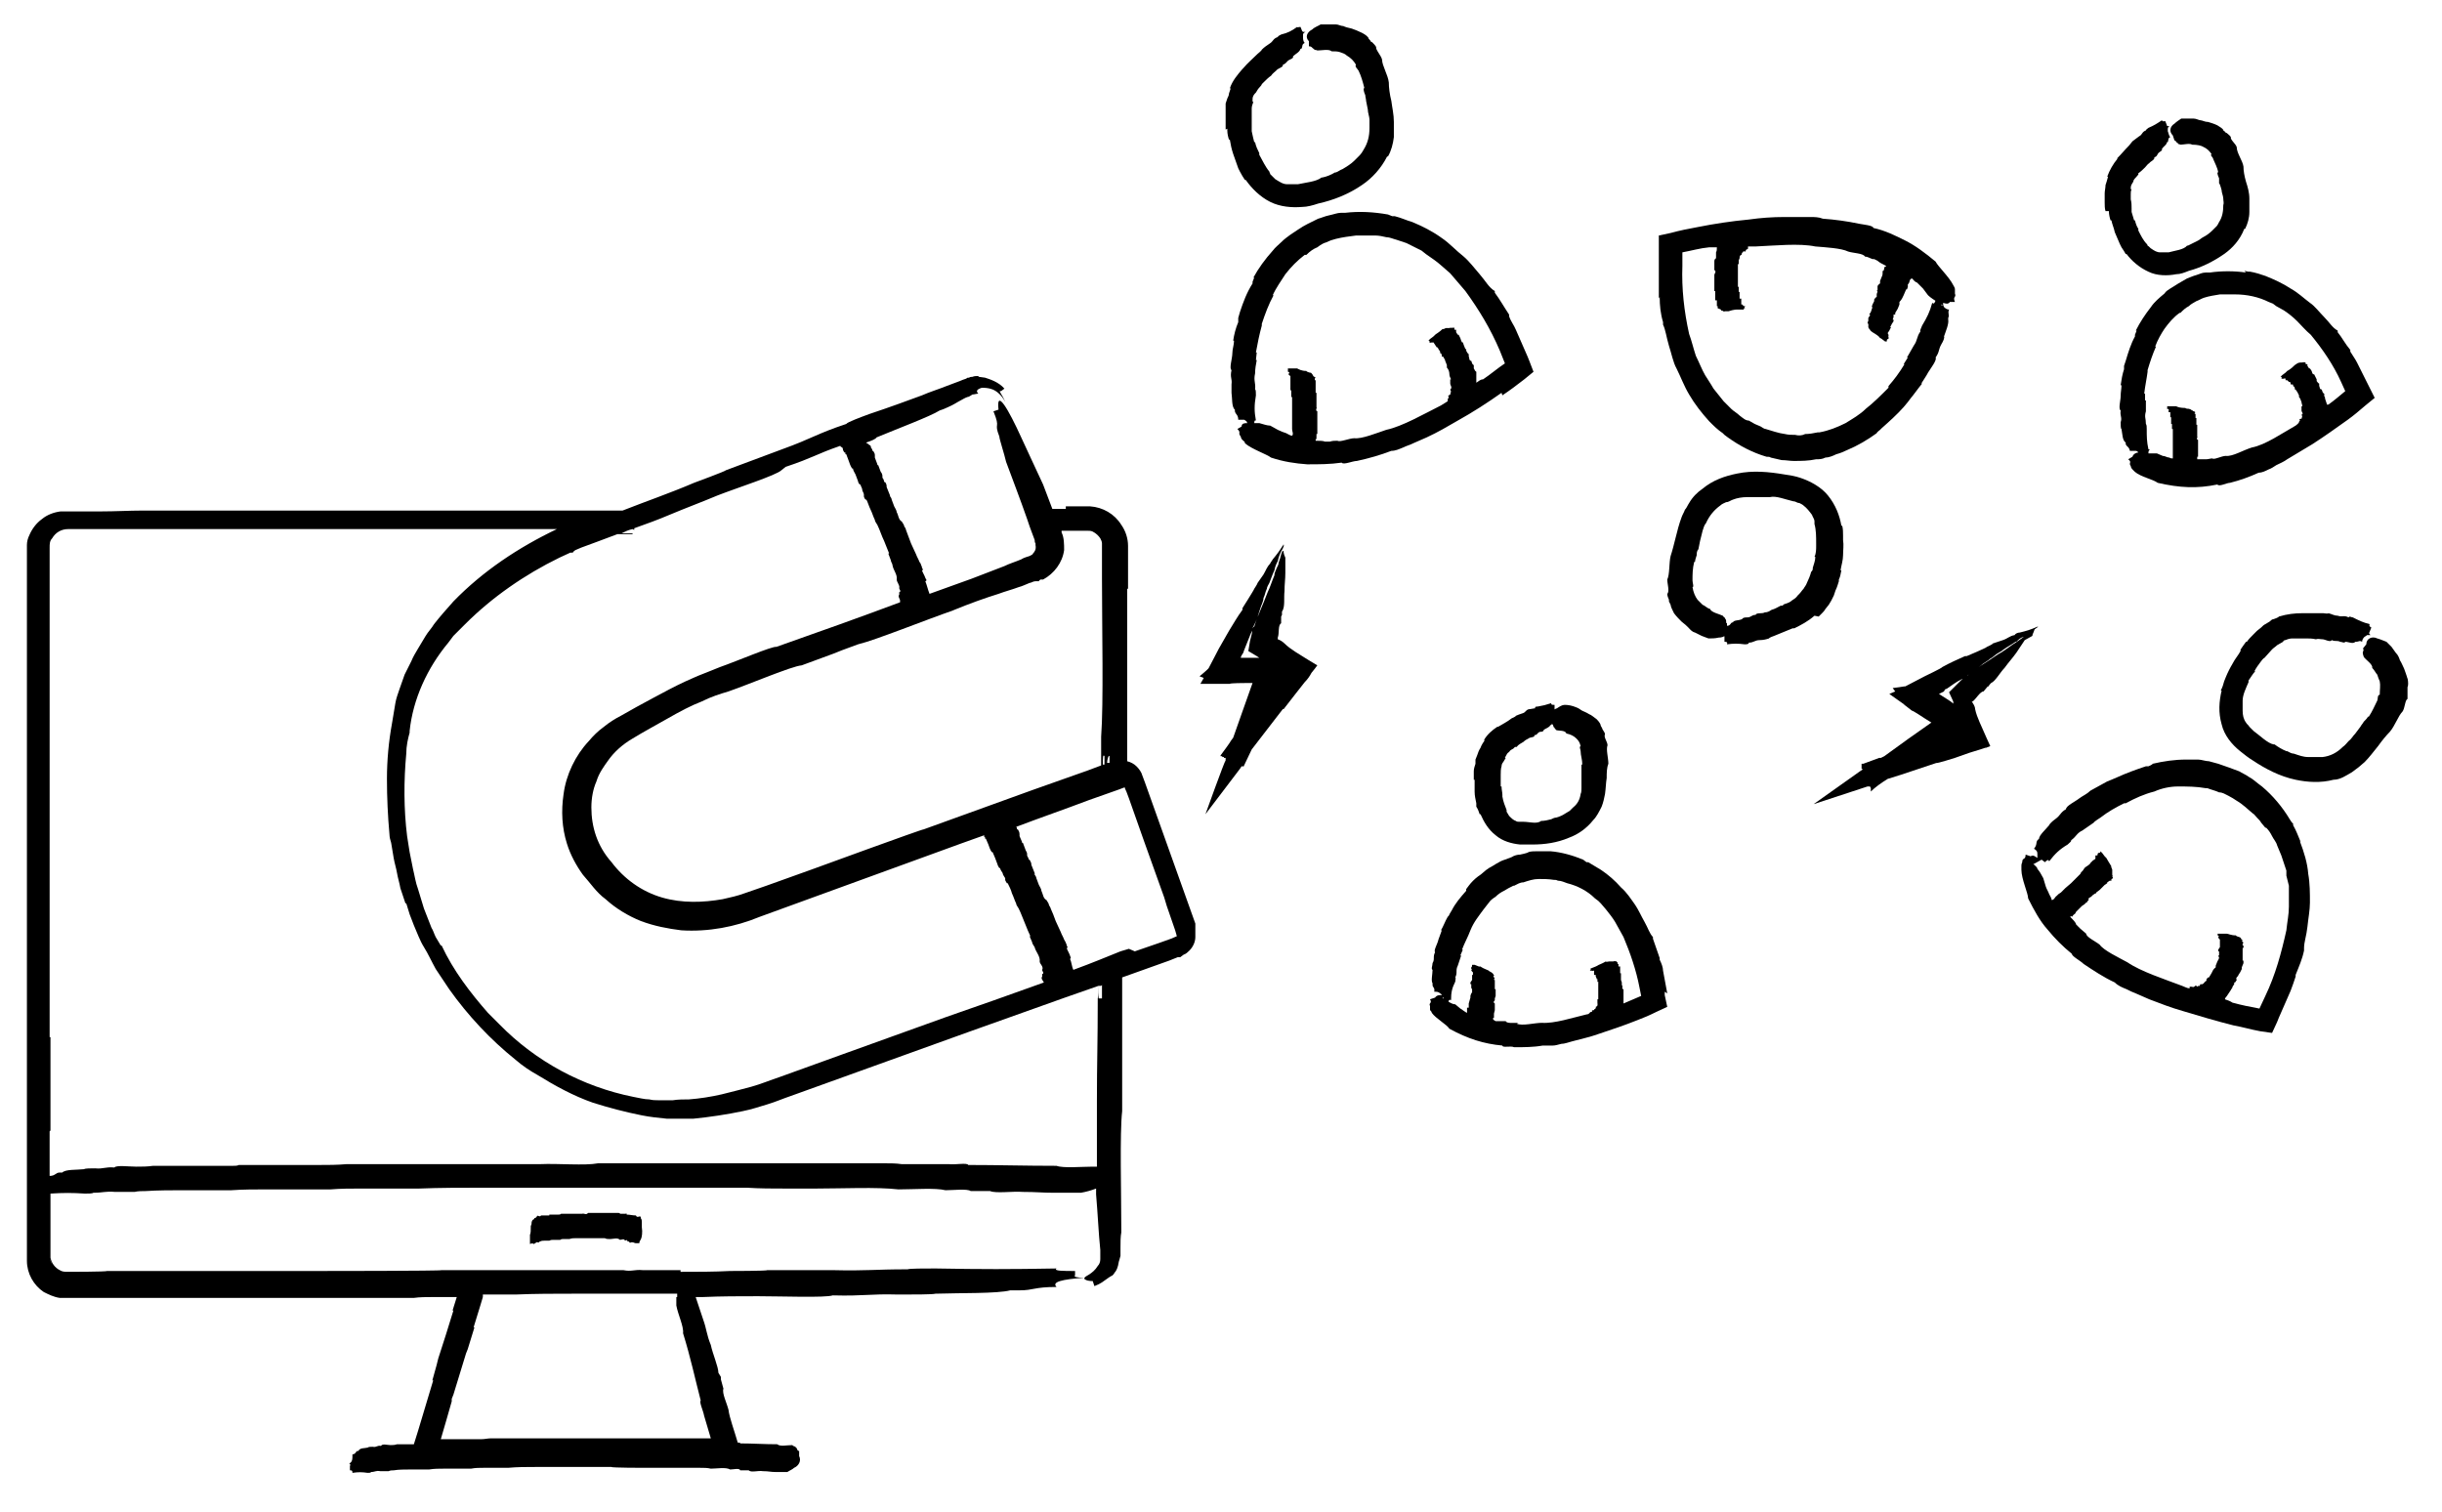
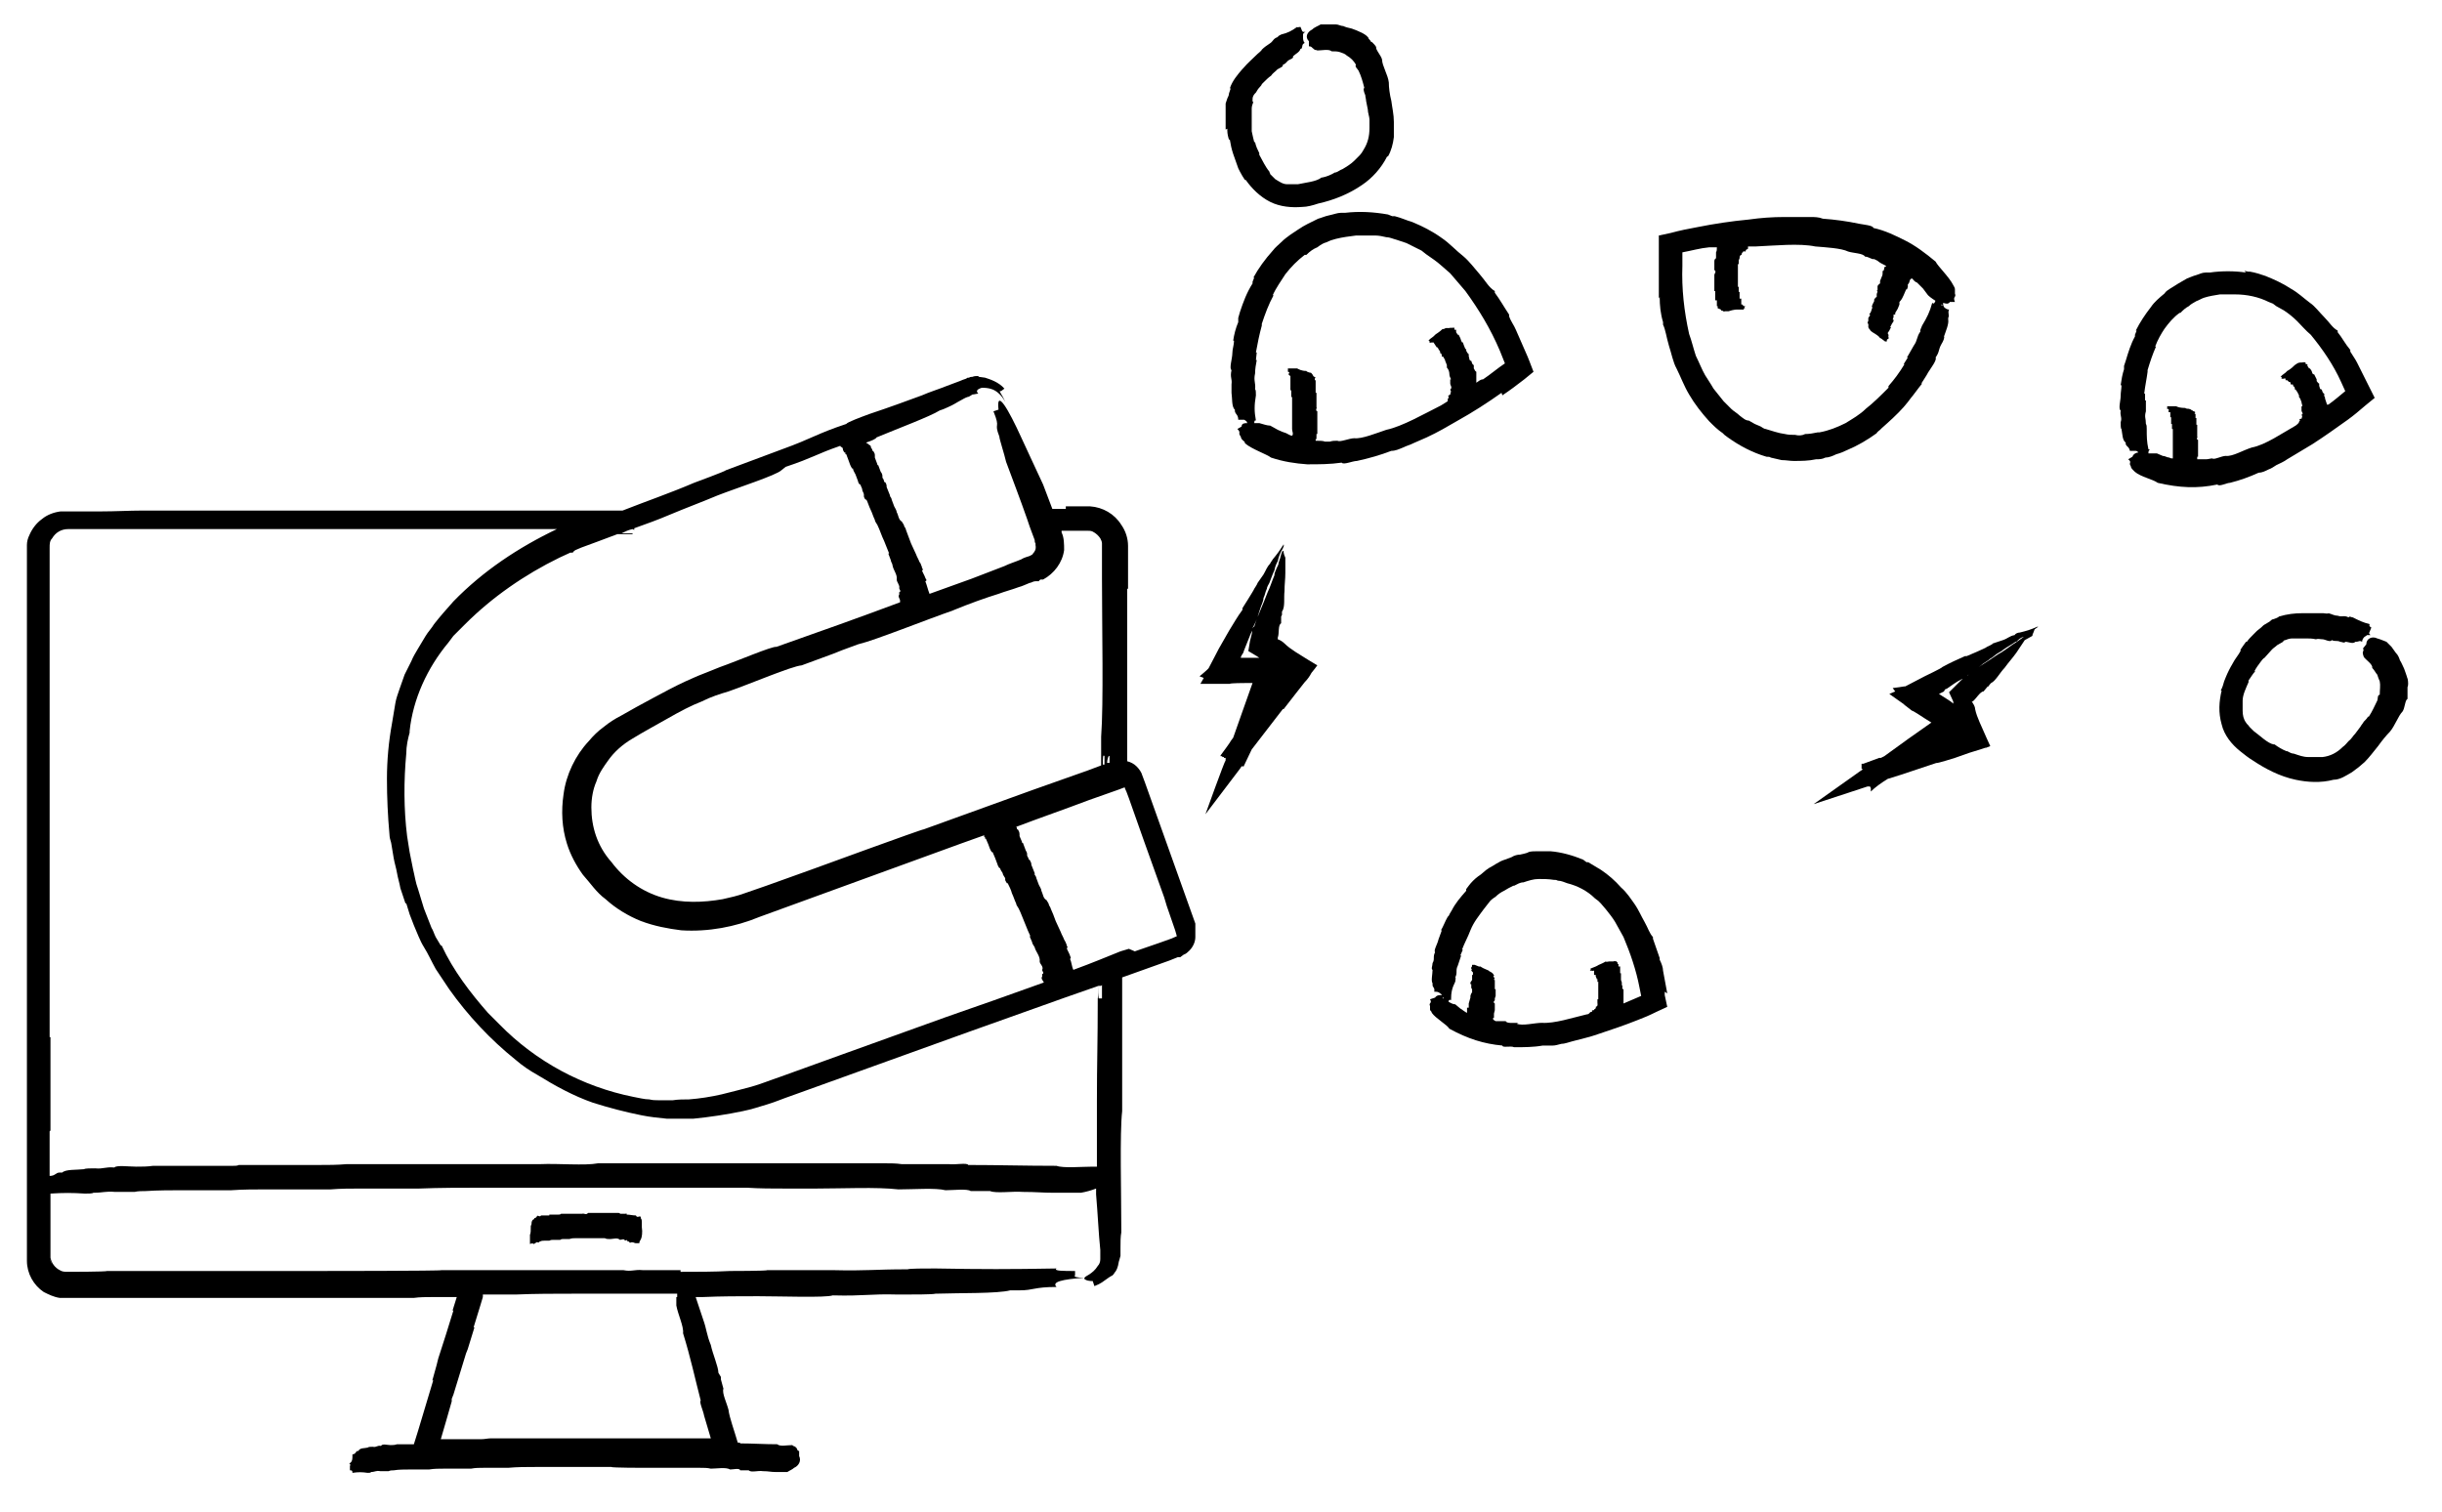
<svg xmlns="http://www.w3.org/2000/svg" id="Ebene_1" data-name="Ebene 1" version="1.1" viewBox="0 0 290.3 179.7">
  <defs>
    <style>
      .cls-1 {
        fill: #000;
        stroke-width: 0px;
      }
    </style>
  </defs>
  <path class="cls-1" d="M72.2,147.3h.4c.3,0,.8-.2,1.1.1.2,0,.5-.2.6.1,0,0,.3-.2.3.1h.2c0,.3.3,0,.4.1.2,0,.2.1.4.1h.4c0-.2.1-.3.2-.5.1-.2.2-.8.1-1.4v-.6c0,0,0-.4-.1-.4,0-.2,0-.1-.1-.3-.1,0-.4.2-.5-.1-.4,0-.7-.1-1.1-.1,0-.3-.2,0-.2-.1h-.6c0-.1-.1-.1-.2-.1h-3.6c-.2.3-.5,0-.7.1h-2.5c-.1.1-.2.1-.4.1h-1c0,.1,0,.1,0,.1h-1c0,.1-.1.1-.2.1,0,0-.3-.2-.3.1-.1-.1-.1.2-.2.1,0,0-.1,0-.1.1,0,.1-.2,0-.3.4h0c0,0,0,.4-.1.4,0,.6,0,.9-.1,1.1,0,0,0,.1,0,.3v.5s0,0,0,.3c.2-.1.3-.1.5,0,0,0,0,0,.1-.1.1,0,.2-.2.3-.1h.2c0-.1,0-.1.1-.1h0c.2-.1.3-.1.5-.1h.6c.2-.1.3-.1.5-.1h.8c.1-.1.3-.1.4-.1h.7c.3-.1.5-.1.8-.1h3.4c.2.1.3.1.5.1Z" />
  <path class="cls-1" d="M46.5,86.1h0c0,0,0,0,0-.1h0Z" />
  <path class="cls-1" d="M142.1,110.2h0c0-.1,0-.4,0-.4l-6-16.8-.3-.8c-.1-.4-.4-.8-.7-1.1-.3-.3-.7-.5-1.1-.6,0-.6,0-1.2,0-1.7v-18.8h.1v-5.1c0-.9-.3-1.8-.8-2.5-.8-1.3-2.2-2.1-3.7-2.2h-.5s-.3,0-.3,0h-2.1v.3c-.4,0-.9,0-1.6,0l-1.1-2.9c-.9-1.9-1.8-3.9-2.6-5.6-1.5-3.3-3-5.9-2.7-3.3l-.6.2c.9,2.2,0,1.2.7,3,0,.3.6,2.1.8,3,.7,1.9,1.7,4.5,2.5,6.8.2.6.4,1.2.6,1.7.1.3.2.5.3.8,0,.1,0,.3.1.4v.2c0,0,0,0,0,0,.1.5-.1.8-.3,1,0,.1-.2.2-.4.3-.3.1-.7.2-1,.4-.7.3-1.4.5-2,.8-1.3.5-2.6,1-3.9,1.5-1.7.6-3.3,1.2-5,1.8-.2-.5-.3-1-.5-1.5.3-.1,0-.3,0-.4-.1-.3-.3-.6-.4-.9,0,0,0,0,.1,0,0-.1,0-.2-.1-.3,0,0,0-.2-.1-.3,0-.1-.1-.3-.2-.4-.1-.3-.3-.6-.4-.9-.2-.4-.4-.9-.6-1.3-.1-.3-.2-.5-.3-.8-.1-.3-.2-.5-.3-.8,0-.1-.1-.3-.2-.4,0,0,0,0,0,0,0-.2-.2-.4-.3-.6,0,0,0,0,0,0-.4-.2-.4-.8-.6-1.1,0-.2-.2-.5-.3-.7-.1-.3-.2-.5-.3-.8,0-.1-.1-.3-.2-.4,0,0,0,0,0,0,0,0,0,0,0-.1-.1-.3-.3-.7-.4-1,0,0,0,0,0-.1,0-.2-.1-.4-.2-.5,0,0,0,0-.1,0,0-.2-.1-.4-.2-.5,0,0,0-.1,0-.2,0-.2-.1-.4-.2-.5-.1-.3-.2-.5-.3-.8,0,0,0,0-.1,0,0,0,0,0,0-.1s0,0,0,0c-.1-.3-.2-.5-.3-.8,0,0,0-.1,0-.2,0,0,0,0,0-.1,0-.2-.1-.3-.2-.5,0,0,0,0-.1,0,0-.1,0-.2-.1-.3-.1,0,0-.4-.3-.4,0-.2-.3-.1-.3-.3,0,0,0,0,0,0,.6-.2,1.1-.4,1.2-.6,2.4-1,6.4-2.5,7.5-3.2.3-.1.6-.2,1-.4.7-.3,1.1-.6,1.5-.8.2-.1.5-.3.8-.4.2,0,.4-.2.6-.3.2,0,.5-.1.7-.1-.3-.3-.2-.5.4-.7.3,0,.8,0,1.3.2.5.2,1.1.7,1.5,1.5-.4-1-.9-1.4-.5-1.3l.4-.3c-.7-.8-1.7-1.1-2.3-1.3-.7-.1-1-.1-.7-.2-.3,0-.6,0-.8.1-.1,0-.3,0-.4.1-.1,0-.3,0-.3.1-.3.1-.6.2-.8.3-.5.2-1.1.4-1.6.6-1,.4-2,.7-2.9,1.1-1.9.7-3.8,1.4-6.2,2.2-1.1.4-2.7,1-2.8,1.2-3.6,1.2-4,1.7-7.6,3l-6.7,2.5h0c0,.1-3.8,1.5-3.8,1.5h0c-2.8,1.2-5.7,2.2-8.5,3.3H16.8c-1.4,0-3.1.1-4.9.1-.9,0-1.9,0-2.9,0-.3,0-.5,0-.8,0h-.4c-.2,0-.4,0-.6,0-.8.1-1.6.4-2.2.9-.7.5-1.2,1.2-1.5,1.9-.2.4-.3.8-.3,1.2,0,.2,0,.4,0,.6v.4c0,1.1,0,2.1,0,3.2,0,2.1,0,4.1,0,6v74.9c0,1.5.8,2.9,2,3.7h0c.6.3,1.2.6,1.9.7.2,0,.3,0,.5,0h.3s.2,0,.2,0h41.1c.7-.1,1.5-.1,2.2-.1h2.9l-.5,1.6h.1s-.9,2.9-.9,2.9l-.9,2.8-.2.8-.5,1.8h.1s-1.8,6-1.8,6l-.5,1.6h-2c-.3.1-.5.1-.8.1-.3,0-1-.2-1.1.1-.5-.1-.5.2-1,.1-.2,0-.5,0-.6.1-.4.1-.9,0-1.1.4h-.1c-.2,0-.2.4-.6.4,0,.6,0,.9-.4,1.1.1,0,.2.1.1.3v.5c.2,0,.3,0,.3.3.7-.1,1.1-.1,1.8,0,.2,0,.4,0,.4-.1.5,0,.6-.2,1.1-.1h1c.2-.1.4-.1.6-.1h0c.6-.1,1.3-.1,1.9-.1h2.3c.6-.1,1.2-.1,1.8-.1h3.2c.5-.1,1-.1,1.5-.1h2.9c1.1-.1,2.1-.1,3.2-.1h9.1c0,.1,3.8.1,3.8.1h3c1.1,0,2.4,0,3.7,0,.5,0,.9,0,1.3.1.7,0,1.8-.2,2.3.1.4,0,1.1-.2,1.2.1h1c.3.3,1.1,0,1.7.1.7,0,.9.1,1.5.1h1.4c.3-.2.6-.3.8-.5.5-.2.9-.8.6-1.4v-.6c-.3,0-.2-.4-.4-.4,0-.2-.3-.1-.4-.3-.6,0-1.5.2-1.8-.1-1.6,0-2.9-.1-4.4-.1,0-.1-.1-.1-.3-.1-.4-1.4-1-3-1.1-3.9-.2-.8-.8-2-.6-2.5l-.3-1.1v-.3c0,0-.3-.5-.3-.5,0-.7-.7-2.3-.9-3.3-.5-1.2-.5-1.9-.9-3l-.9-2.7h.8c2.2-.1,4.4-.1,6.6-.1,2.7,0,8,.2,8.9-.1,3.8.1,4.3-.2,7.8-.1,1.7,0,4.1,0,4.4-.1,2.9-.1,7.4,0,8.9-.4h1.1c1.7,0,1.7-.4,4.4-.4-.6-.6.6-.9,3.3-1.1-.9,0-1.3-.1-1.1-.3v-.5c-1.4,0-2.6,0-2.2-.3-5.6.1-8.8.1-14.4,0-1.3,0-3.1,0-3.3.1-4.1,0-4.8.2-8.9.1h-7.8c0,.1-4.4.1-4.4.1h0c-1.9.1-3.9.1-5.9.1,0,0,0,0,0-.2-1.5,0-2.3,0-3.6,0-.3,0-.8,0-.9,0-1-.1-1.3.2-2.3,0h-2s0,0,0,0h-1.1s0,0,0,0h-18.5c0,.1-14.4.1-14.4.1H12.7c0,.1-4.6.1-4.6.1-.4,0-.7,0-1-.2-.6-.3-1-.9-1.1-1.5,0,0,0-.2,0-.2v-.4s0-7,0-7c1.6-.1,2.5-.1,4.1,0,.4,0,.9,0,1-.1,1.2,0,1.4-.2,2.6-.1h2.3c.4-.1.9-.1,1.3-.1h0c1.5-.1,3.1-.1,4.6-.1h5.6c1.4-.1,2.8-.1,4.3-.1h7.5c1.2-.1,2.4-.1,3.6-.1h6.9c2.5-.1,5-.1,7.5-.1h31.5c1.5.1,3.1.1,4.6.1h3.6c3.2,0,7.2-.2,9.8.1,1.8,0,4.4-.2,5.6.1.9,0,2.6-.2,3,.1h2.3c.7.3,2.7,0,3.9.1,1.6,0,2.3.1,3.6.1h3.3c.6-.1,1.3-.3,1.8-.5v.7c.2,2.3.3,4.7.5,6.6,0,.2,0,.5,0,.7,0,.1,0,.3,0,.4,0,.3-.1.6-.3.8-.3.5-.7.8-1,1-.3.2-.6.3-.6.5,0,.1.3.3,1,.3l.2.6c.8-.3,1.1-.6,1.4-.8.3-.2.4-.3.6-.4.1,0,.3-.2.4-.4.2-.2.4-.6.5-1.3,0,0,.1-.3.2-.7,0-.3,0-.6,0-.9,0-.7,0-1.4.1-1.9,0-4.5-.2-11.8.1-14.4,0-5.7,0-10.8,0-15.9l1.4-.5,4.2-1.5,1-.4h.3c.1-.1.3-.2.4-.3.3-.1.5-.3.7-.5.4-.4.7-1,.7-1.6,0-.3,0-.6,0-.9v-.2ZM5.7,140v-74.7c0-.1,0-.2,0-.3,0,0,0,.2,0,.3v74.7c0,.1,0,.3,0,.4h0c0-.1,0-.3,0-.4ZM7,63.1c.1,0,.3-.1.4-.1-.1,0-.3,0-.4.1-.3.1-.5.3-.7.5.2-.2.4-.4.7-.5ZM113.2,72.6c2.2-.9,3.9-1.5,5.5-2,.8-.3,1.6-.5,2.4-.8.4-.1.8-.3,1.3-.5.2,0,.4-.2.7-.2h.4c0-.1.2-.2.2-.2h.3c1.3-.7,2.3-2,2.5-3.5,0-.7,0-1.5-.3-2.1v-.2c0,0,0,0,0,0,.7,0,1.4,0,2.1,0,.3,0,.7,0,1,0,.2,0,.4,0,.6.1.4.2.7.5.9.8.1.2.2.4.2.6,0,0,0,.2,0,.3h0c0,.1,0,.4,0,.4,0,1.2,0,2.4,0,3.5,0,5.9.2,14.8-.1,18.8,0,.9,0,2.2,0,3.4l-1.6.6-6.5,2.3-13,4.7h0c0-.1-13.4,4.8-13.4,4.8l-5.3,1.9-2.6.9c-.8.3-1.7.5-2.6.7-2.3.4-4.8.5-7.2-.2-2.4-.7-4.5-2.2-6-4.2-1.7-1.9-2.4-4.2-2.4-6.5,0-1.1.2-2.2.6-3.1.3-1,.9-1.8,1.4-2.5.7-1,1.7-1.9,2.9-2.6,1.3-.8,2.8-1.6,4.2-2.4,1.4-.8,2.7-1.5,4-2,1.2-.6,2.2-.9,3.2-1.2,2.6-.9,7.5-3,8.7-3.1,1.3-.5,2.5-.9,3.8-1.4l1-.4,1.9-.7c2.1-.5,8-2.9,11.5-4.1ZM93.4,55.5c3.3-1.1,3.6-1.5,6.5-2.5,0,0,0,0,0,0,0,.2.3.1.3.4,0,.1.1.3.2.4,0,0,0,0,.1,0,0,0,0,.1,0,.2,0,0,0,0,.1,0,.1.3.2.5.3.8,0,0,0,0,0,0,.1.3.2.6.4.9,0,0,0,0,.1,0,0,.2.2.5.3.7.1.3.2.5.3.8,0,0,0,0,0,0,0,.1.1.3.2.4,0,0,0,0,.1,0,0,.2.2.4.2.6,0,.2.2.4.2.6,0,0,0,.1,0,.2,0,.1.1.3.2.4,0,0,0,0,.1,0,.2.4.3.8.5,1.2.2.4.3.8.5,1.2,0,.2.2.4.3.6.3.6.5,1.3.8,1.9.2.5.4,1,.6,1.5,0,0,0,0-.1,0,.1.3.2.5.3.8,0,.2.2.4.2.6.1.6.6,1.1.5,1.7,0,.3.4.7.3,1,0,.2.3.4,0,.5,0,0,0,.1,0,.2,0,0,0,0,0,0,0,0,0,0,0,.1-.2.2.1.5.1.7,0,0,0,.2,0,.2-4.8,1.8-9.6,3.5-14.7,5.3-.5-.1-4.7,1.7-6.7,2.4l-2,.8c-.8.3-1.4.6-2.1.9-1.3.6-2.6,1.3-3.9,2-1.3.7-2.6,1.4-3.8,2.1-.6.3-1.4.8-2,1.3-.7.5-1.3,1.1-1.8,1.7h0c-1.6,1.7-2.7,4-3,6.3-.3,2-.2,4,.4,5.9.4,1.3,1.1,2.6,1.9,3.7.9,1,1.6,2.1,2.7,2.9,1.2,1.1,2.7,2,4.2,2.6,1.6.6,3.2.9,4.8,1.1,3.2.2,6.4-.4,9.3-1.6l23.9-8.7c.9-.3,1.9-.7,2.8-1,0,0,0,.1,0,.2,0,0,0,0,.1,0,0,0,0,.1,0,.2,0,0,0,0,.1,0,.1.2.2.5.3.7,0,0,0,0,0,0,.1.3.2.6.4.9,0,0,0,0,.1,0l.3.7c.1.3.2.5.3.8,0,0,0,0,0,0,0,.1.1.2.2.4,0,0,0,0,.1,0,0,.2.2.4.3.6,0,.2.2.4.3.6,0,0,0,.1,0,.2,0,.1.1.2.2.4,0,0,0,0,.1,0,.2.4.4.8.5,1.2.2.4.3.8.5,1.2,0,.2.2.4.3.6.3.6.5,1.2.8,1.9.2.5.4,1,.6,1.4,0,0,0,0-.1,0,.1.2.2.5.3.7,0,.2.2.4.3.6.1.5.7,1.1.6,1.7,0,.3.5.6.3,1,0,.2.3.4,0,.5,0,0,0,.1,0,.2,0,0,0,0,0,0,0,0,0,0,0,.1-.2.2.1.5.2.7,0,0,0,0,0,0-3.9,1.4-8.1,2.9-11.6,4.1l-12.5,4.5-7.2,2.6c-1.2.4-2.4.9-3.5,1.2-1.1.3-2.3.6-3.5.9-1.3.3-2.6.5-3.9.6-.6,0-1.3,0-1.9.1-.6,0-1.2,0-1.8,0-.3,0-.6,0-1-.1-.6,0-1.3-.2-1.9-.3-6-1.2-11.6-4.2-15.9-8.6-.5-.5-.9-.9-1.4-1.4-2.1-2.4-4.1-5-5.5-8h-.1c0,0-.6-1-.6-1-.2-.4-.3-.8-.5-1.1-.3-.8-.6-1.5-.9-2.3l-.7-2.3c-.3-.8-.4-1.6-.6-2.4l-.2-1-.2-1-.3-1.9c-.4-3.2-.4-6.6-.1-9.8,0-.9.2-1.8.4-2.5h0c0-.1,0-.2,0-.2.4-3.8,2.1-7.5,4.6-10.5h0c0,0,.6-.8.6-.8l.7-.7.7-.7c3.2-3.2,7.1-5.9,11.2-7.9.4-.2.9-.4,1.3-.6h.3c0-.1.3-.3.3-.3l.7-.3,1.9-.7c.8-.3,1.6-.6,2.4-.9h1.8s0,0,0-.1h-1.3c.4-.2.8-.4,1.3-.5,0,0,0,0,.2.1,0,0,0-.1,0-.2,1.4-.5,2.8-1,4.2-1.6h0c1.9-.8,3.8-1.5,5.7-2.3,2.3-.9,7-2.4,7.6-3ZM131.6,90.8c0-.5.2-1.1.3-.9,0,.3,0,.5,0,.8h-.3ZM131.3,90.9h-.2c0-.7,0-1.3.2-1v1ZM134.2,112.8l-1,.3c-1.5.6-3.4,1.4-5.6,2.2-.2-.4-.2-.9-.4-1.3.2-.1,0-.3,0-.4-.1-.3-.3-.6-.4-.9,0,0,0,0,.1,0,0-.1,0-.2-.1-.3,0,0,0-.2-.1-.3,0-.1-.1-.2-.2-.4-.1-.3-.3-.6-.4-.9-.2-.4-.4-.9-.6-1.3-.1-.3-.2-.5-.3-.8-.1-.2-.2-.5-.3-.7,0-.1-.1-.2-.2-.4,0,0,0,0,0,0,0-.2-.2-.4-.3-.6,0,0,0,0,0,0-.4-.2-.4-.7-.6-1.1,0-.2-.2-.5-.3-.7-.1-.3-.2-.5-.3-.8,0-.1-.1-.3-.2-.4h0c0,0,0-.1,0-.2-.1-.3-.3-.7-.4-1,0,0,0,0,0-.1,0-.2-.2-.4-.2-.5,0,0,0,0-.1,0,0-.2-.2-.4-.2-.5,0,0,0-.1,0-.2,0-.2-.2-.4-.2-.5-.1-.3-.2-.5-.3-.8,0,0,0,0-.1,0,0,0,0,0,0-.1,0,0,0,0,0,0-.1-.2-.2-.5-.3-.7,0,0,0-.1,0-.2h0c0-.3-.1-.4-.2-.6,0,0,0,0-.1,0,0-.1,0-.2-.1-.3,0,0,0,0,0,0,2.9-1.1,5.8-2.1,8.7-3.2l3.4-1.2.8-.3h0c0,.1.2.5.2.5l.3.8.6,1.7,1.2,3.4c.8,2.2,1.6,4.5,2.4,6.7l.3,1,1,2.9.2.7h0s-.7.3-.7.3l-1.4.5-2.9,1ZM131,117.1c0,.4,0,.9,0,1.6h-.4v-1.5h.3ZM80.4,154.2c0,.2,0,.7,0,1,.2,1.1.9,2.5.8,3.3.9,2.9,1.4,5.3,2.1,8-.2.2.3,1.2.4,1.8l.8,2.7h-26.2c-.3,0-.7.1-1.1.1h-.1c-1.3,0-3.1,0-4.4,0h-.3l.7-2.4.6-2.1v-.3c0,0,.2-.5.2-.5l1.5-4.9.2-.5.8-2.6h-.1s.8-2.6.8-2.6l.3-1v-.3c0,0,3.9,0,3.9,0h0c2.3-.1,4.6-.1,6.9-.1h12.3c0,0,0,.2,0,.4ZM5.8,141.8h0s0,0,0,.1c0,0,0,0,0,0,0,0,0,0,0-.1ZM6,134.4v-11.1h-.1v-58.2c0-.4,0-.8.3-1.1.4-.7,1.1-1.1,1.9-1.1h58.1c-4.6,2.2-8.8,5-12.3,8.6h0c-.8.9-1.6,1.8-2.3,2.7-.3.5-.7.9-1,1.4l-.9,1.5c-.3.5-.6,1-.8,1.5l-.8,1.6-.6,1.7c-.2.6-.4,1.1-.5,1.7l-.4,2.4c-.4,2.2-.6,4.4-.6,6.6,0,2.2.1,4.4.3,6.6,0,.3.1.7.2,1l.3,1.8c.1.6.3,1.2.4,1.8.1.6.3,1.2.4,1.8l.6,1.8h.1c.1.4.3.9.4,1.3l.5,1.3c.4.9.7,1.8,1.2,2.6.5.8.9,1.7,1.4,2.6l1.6,2.4c2.2,3.1,4.9,6,7.9,8.4.8.7,1.7,1.3,2.6,1.8,2.1,1.3,4.3,2.5,6.6,3.3h0c1.9.6,3.8,1.1,5.8,1.5,1,.2,2,.3,3,.4,1.1,0,2.1,0,3.1,0,2-.2,4-.5,5.9-.9,1-.2,1.9-.5,2.9-.8,1-.3,1.9-.7,2.8-1,7-2.5,14.1-5.1,21.1-7.6l11.5-4.1,4-1.4c0,.6,0,1.1-.1,1.5,0,5.3-.1,7.6-.1,12.2v7.8c-.2,0-.4,0-.5,0-1.3,0-3.5.2-4.3-.1-3.8,0-6.9-.1-10.5-.1-.1-.3-1.6,0-2.3-.1h-5.6c-.7-.1-1.3-.1-2-.1h-34.1c-1.6.3-4.7,0-6.9.1h-23c-1.1.1-2.2.1-3.3.1h-9.5c-.2.1-.4.1-.7.1h-9.5c-.7.1-1.3.1-2,.1-.8,0-2.4-.2-2.6.1-1.1-.1-1.3.2-2.3.1-.5,0-1.2,0-1.3.1-.9.1-2.2,0-2.6.4h-.3c-.5,0-.5.4-1.2.4v-5.3ZM5.9,147c0,.7,0,1.5,0,2.2,0,.4.1.7.3,1.1-.2-.3-.3-.7-.3-1.1,0-.7,0-1.5,0-2.2,0-1.9,0-3.7,0-5.2h0c0,1.4,0,3.2,0,5.2Z" />
  <path class="cls-1" d="M145.9,15.3v.2c0,.4.1.8.2,1.1h.1c.1.6.2,1.1.4,1.7.2.6.4,1.1.6,1.7l.2.4c.2.4.4.7.6,1h.1c.7,1,1.7,2,2.9,2.6,1.2.6,2.6.7,3.8.6.6,0,1.3-.2,1.9-.4,1.8-.4,3.6-1.1,5.2-2.2,1.2-.8,2.3-2,3-3.4h.1c.4-.7.6-1.5.7-2.3,0-.3,0-.6,0-.9,0-.3,0-.6,0-.9,0-.9-.2-1.7-.3-2.5-.2-.8-.3-1.6-.3-2.2-.1-.9-.8-2-.8-2.7-.1-.5-.8-1.2-.7-1.5-.1-.2-.3-.4-.5-.6h-.1c0-.1-.3-.4-.3-.4,0-.2-.4-.5-.8-.7-.4-.2-.9-.4-1.2-.5-.5-.1-.8-.2-1-.3-.3,0-.6-.2-.9-.2h-.9c0,0-.9,0-.9,0-.3.2-.7.3-1,.6-.6.3-.9.9-.4,1.4v.6c.4,0,.4.3.6.3,0,.2.3.1.4.2.5,0,1.4-.2,1.7.1.4,0,.7,0,1,.1.3.1.6.2.8.4.5.3.8.6,1.1,1.1-.2.2.2.5.3.7.3.6.5,1.3.7,2.1h-.1c0,.3.1.6.2.8,0,.2.1.5.1.7l.2,1c0,.4.2.9.2,1.2,0,.3,0,.7,0,1,0,1-.2,1.8-.7,2.6-.1.2-.3.5-.5.7-.2.2-.4.4-.6.6-.4.4-.9.7-1.4,1-.3.1-.5.3-.8.4h-.1c-.5.3-1,.5-1.5.6h-.1c-.6.5-1.9.6-2.8.8-.3,0-.5,0-.7,0-.2,0-.4,0-.6,0-.5,0-.9-.3-1.4-.6-.2-.2-.4-.4-.6-.6h0c0-.1-.1-.2-.1-.3-.5-.6-.8-1.3-1.2-2v-.2c-.2-.4-.4-.8-.5-1.3h-.1c-.1-.4-.2-.8-.3-1.3,0-.2,0-.4,0-.5,0-.4,0-.9,0-1.4,0-.3,0-.5,0-.8,0-.3.1-.5.2-.8h-.1s0-.3,0-.3h0c0-.4.2-.6.4-.8.1-.2.3-.5.5-.7,0,0,.2-.2.2-.3l.2-.2c.3-.3.6-.6.9-.8h0c.2-.3.4-.4.6-.6.2-.3.9-.4.8-.7.5-.2.4-.4.8-.6.2-.1.5-.2.4-.4.3-.3.8-.5.9-.9h.1c.2-.3,0-.5.4-.7-.2-.2-.2-.5-.2-.7,0-.1,0-.2,0-.3,0,0,0-.2.3-.3-.3,0-.3,0-.4-.1l-.2-.5c-.2,0-.4.1-.4,0-.7.5-1.1.7-1.9.9-.2.1-.4.2-.4.3-.6.2-.5.5-1,.8-.3.2-.6.4-.9.7h0c0,.1-.5.5-.5.5h0c-.6.6-1.2,1.1-1.7,1.7,0,0,0,0-.1.1-.6.7-1.2,1.4-1.5,2.3h.1c0,0-.2.6-.2.6,0,.2-.1.4-.2.6l-.2.6c0,.2,0,.4,0,.6v.7c0,0,0,.6,0,.6,0,.4,0,.8,0,1.2Z" />
  <path class="cls-1" d="M178.6,47c.9-.6,1.7-1.2,2.6-1.9l1.1-.9-.5-1.3-.2-.5-1.4-3.2c-.2-.5-.6-1-.8-1.6v-.2c-.6-.9-1.1-1.8-1.7-2.6v-.2c-.7-.4-1.1-1.2-1.8-2-.6-.7-1.3-1.6-1.9-2.1-.9-.7-1.7-1.6-2.6-2.2-1.1-.8-2.3-1.4-3.5-1.9-.7-.2-1.3-.5-2.1-.7h-.3c0,0-.5-.2-.5-.2-1.7-.3-3.4-.4-5.1-.2-.2,0-.4,0-.5,0-.4,0-.9.2-1.4.3-.5.1-.9.3-1.3.4h0c-.8.4-1.7.8-2.4,1.3-.3.2-.6.4-.9.6-.4.3-.7.5-1.1.9-.3.3-.7.6-1,1-.9,1-1.7,2.1-2.3,3.2h.1c0,0-.2.5-.2.5v.2c-.7,1.1-1.1,2.2-1.5,3.4l-.2.7v.5c-.3.7-.5,1.5-.6,2.2h.1c0,.5-.2,1-.2,1.5,0,.6-.4,1.8-.1,2-.2.9.1,1,0,1.7,0,.4,0,.9,0,1,.1.6,0,1.7.4,2v.2c.1.4.4.4.4,1,.3,0,.5,0,.7,0,0,0,.2.1.3.2,0,0,0,.1.1.2h0s0,0,0,0c-.3,0-.7,0-.7.4l-.5.3c.5.5,0,.4.4.9,0,0,0,.2.2.4.2.2.3.2.3.4.8.7,2.6,1.3,3.1,1.7,1.5.5,2.9.7,4.3.8,1.4,0,2.7,0,4.1-.2.2.3,1.3-.2,1.8-.2,1.4-.3,2.8-.7,4.1-1.2h0c.5,0,.9-.2,1.4-.4.4-.2.8-.3,1.2-.5.5-.2,1.1-.5,1.6-.7,1.3-.6,2.5-1.3,3.7-2,1.8-1,3.5-2.1,5.2-3.3ZM148.4,50.5s0,0,.2,0h.5c0-.3,0-.6.2-.5-.2-1.1-.2-1.8,0-3,0-.3,0-.7-.1-.7.1-.8-.2-1,0-1.9,0-.5.1-1.1.2-1.6h-.1s.1-.9.1-.9h-.1c.2-1.1.4-2.1.7-3.2v-.2c.4-1.2.8-2.3,1.4-3.4h-.1c.4-.9,1-1.7,1.5-2.5.7-.9,1.4-1.6,2.3-2.3h.2c.4-.4.8-.7,1.3-.9h0c.4-.3.7-.5,1.1-.6.4-.2.7-.3,1.1-.4.8-.2,1.6-.3,2.4-.4.2,0,.4,0,.7,0,.3,0,.5,0,.8,0h.8c0,0,0,0,0,0,.4,0,.9.1,1.3.2.4,0,.8.2,1.2.3l1.2.4,1.2.6.6.3.5.4,1,.7c.7.5,1.3,1.1,1.9,1.6.6.7,1.2,1.4,1.8,2.1,1.6,2.2,3,4.5,4.1,7.1l.6,1.5c-.9.6-1.7,1.3-2.6,1.9h0c-.3,0-.5.2-.8.4h0c0-.3,0-.4,0-.6v-.7c-.2-.1-.2-.3-.3-.4v-.4c-.1,0-.2-.2-.2-.2h0s-.1-.3-.1-.3h0c-.3,0-.2-.4-.3-.5v-.3c-.1,0-.3-.4-.3-.4v-.2c0,0-.1,0-.1,0h0s-.2-.5-.2-.5h0s-.1-.3-.1-.3h-.1c0,0-.1-.2-.1-.2h0c0,0-.1-.3-.1-.3l-.2-.4h-.1c0,0,0,0,0,0h0s-.2-.3-.2-.3h0c0,0,0-.1,0-.1v-.2c-.1,0-.2,0-.2,0h0c0-.1,0-.4-.2-.2,0-.1-.2,0-.2,0,0,0,0-.1-.2,0-.1,0-.2,0-.4,0h0c-.1,0-.3.2-.4.1-.4.4-.8.6-.9.7,0,0,0,0-.2.2l-.4.3s0,0-.2.2c.1,0,.2,0,.1.2,0,0,0,0,.1,0,0,.1.2,0,.2,0h0c0,.1.1,0,.1,0h0c0,0,.1,0,.1,0l.2.3h0s.2.3.2.3h.1c0,0,.1.2.1.2l.2.3h0s0,.2,0,.2h.1c0,0,.1.2.1.2v.2c.1,0,.1,0,.1,0h0c0,.1.1,0,.1,0,0,.2.2.3.2.5l.2.5v.3c.2.2.3.5.3.8,0,.2.1.4.2.6h-.1s0,.3,0,.3v.2c0,.2.3.5,0,.7,0,.1.2.3,0,.4,0,0,.2.2-.1.2h0c0,0,0,.1,0,.1h0c-.3,0,0,.2-.1.3,0,0-.1.1-.1.2v.2s0,0,0,0c-.3.2-.5.3-.8.5-2,1-4.6,2.5-6.5,2.9-1.2.4-2.9,1.1-3.8,1-.6,0-1.7.5-2,.3-.3,0-.6,0-.9.1h-.2s-.4,0-.4,0c-.2-.1-.7-.1-1.1-.1,0,0,0-.1,0-.2.3,0,0-.1.1-.2,0-.1,0-.3,0-.4h.1s0-.2,0-.2h0c0-.1,0-.3,0-.3,0-.1,0-.3,0-.4v-.6s0-.4,0-.4v-.3s0-.2,0-.2h0s0-.3,0-.3h0c-.3-.1,0-.4-.1-.5v-.3s0-.4,0-.4v-.2s0,0,0,0h0s0-.5,0-.5h0s0-.3,0-.3h-.1s0-.2,0-.2h0c0,0,0-.3,0-.3v-.4s0,0,0,0h0s0,0,0,0v-.3s0,0,0,0h0s0-.3,0-.3h-.1s0-.2,0-.2c0,0,.2-.2-.1-.2.1,0-.2-.1-.1-.2,0,0,0,0-.1-.1-.1,0,0-.2-.3-.2h0c0,0-.4-.1-.4-.2-.6,0-.9-.2-1.1-.3,0,0-.1,0-.3,0h-.5s0,0-.3,0c0,.2,0,.2,0,.4,0,0,0,0,.1,0-.1,0,.2.1,0,.2v.2s.1,0,.1,0h0c0,.1.1.1.1.1v.4s0,0,0,0v.4s0,0,0,0v.3s0,.4,0,.4h0s0,.2,0,.2h.1s0,.3,0,.3v.3s0,0,0,0v.2s.1,0,.1,0v.6s0,.6,0,.6v.3c0,.3,0,.6,0,.9v.7s0,0,0,0v.4s0,.3,0,.3c0,.3.2.6,0,.8,0,0,0,0,0,0-.2,0-.5-.2-.7-.3-.3-.1-.6-.2-1-.4l-.9-.5c-.4,0-.9-.2-1.3-.3-.2,0-.5,0-.8,0,0,0,0,0,0,0ZM148.3,50.4s0,0,0,.1c0,0,0,0,0,0,0,0,0,0,0-.1Z" />
-   <path class="cls-1" d="M181.9,84.3c-.5,0-.5.4-.9.5-.3.1-.6.2-.8.3h0c0,.1-.5.3-.5.3h0c-.5.4-1.1.7-1.6,1,0,0,0,0-.1,0-.6.4-1.2.9-1.6,1.6h.1c-.2.3-.4.6-.5.9-.2.3-.3.6-.4.9l-.2.5v.5c-.1.3-.2.6-.2.9h0c0,.4,0,.7,0,1h.1c0,.5,0,.9,0,1.4,0,.5.1.9.2,1.4v.4c.2.3.3.6.4.9h.1c.4.9.9,1.8,1.8,2.5.8.7,1.9,1,2.9,1.1.5,0,1,0,1.5,0,1.4,0,2.9-.2,4.3-.8,1.1-.4,2.1-1.1,2.9-2.1h0c.4-.4.7-1,1-1.6.2-.5.3-1,.4-1.5.1-.7.1-1.3.2-1.9,0-.6,0-1.2.2-1.7,0-.7-.3-1.7-.1-2.2,0-.4-.5-1-.3-1.3,0-.2-.2-.4-.3-.6h0c0-.1-.2-.4-.2-.4,0-.2-.2-.5-.5-.8-.3-.2-.6-.5-.9-.6-.3-.2-.6-.3-.8-.4-.2-.1-.4-.3-.7-.4-.5-.2-.9-.3-1.4-.3-.3,0-.6.2-.9.4-.6.2-.9.7-.6,1.3v.6c.2,0,.1.4.3.4,0,.2.2.2.2.3.3.1,1.1,0,1.2.4.5.1.9.3,1.2.6.3.3.4.5.5.9-.2.1,0,.4,0,.6,0,.5.2,1,.2,1.6h-.1c0,.2,0,.4,0,.6v.5s0,.8,0,.8c0,.3,0,.7,0,.9,0,.2,0,.5-.1.7-.1.7-.4,1.2-.9,1.6-.1.1-.3.3-.4.4-.2.1-.3.2-.5.3-.3.2-.7.4-1.1.5-.2,0-.4.1-.6.2h0c-.4.1-.8.2-1.2.2h0c-.5.4-1.4.1-2.1.1-.2,0-.3,0-.5,0-.1,0-.3,0-.4-.1-.3-.1-.5-.3-.8-.6-.1-.2-.2-.3-.3-.5h0c0-.1,0-.2,0-.2-.2-.5-.4-1-.5-1.6v-.2c0-.3-.1-.6-.1-1h-.1c0-.3,0-.7,0-1,0-.1,0-.3,0-.4,0-.3,0-.7.1-1,0-.2.1-.4.2-.5l.3-.5h-.1c0,0,.1-.2.1-.2h0c.1-.2.2-.4.4-.5.1-.2.3-.3.5-.4,0,0,.1-.1.2-.2h.2c.2-.3.5-.4.8-.6h0c.2-.2.4-.3.6-.4.2-.2.8-.1.7-.4.4,0,.3-.3.7-.4.1,0,.4,0,.4-.2.2-.2.7-.3.8-.6h.1c.2-.2,0-.5.4-.5,0-.3-.1-.5,0-.7,0,0,0-.2,0-.3,0,0,0-.2.3-.2-.3,0-.3,0-.3-.2v-.5c-.3,0-.4,0-.4-.2-.6.2-1,.3-1.6.4-.1,0-.4,0-.3.2Z" />
  <path class="cls-1" d="M198.2,118.1l-.5-2.7c0-.4-.2-.9-.4-1.3v-.2c-.3-.8-.5-1.5-.8-2.3v-.2c-.4-.4-.6-1.1-1-1.8-.4-.7-.7-1.4-1.1-2-.5-.7-1-1.5-1.7-2.1-.7-.8-1.5-1.5-2.4-2.1-.5-.3-1-.6-1.5-.9h-.2c0,0-.4-.3-.4-.3-1.2-.5-2.6-.9-3.9-1-.1,0-.3,0-.4,0-.4,0-.7,0-1.1,0-.4,0-.8,0-1.1.1h0c0,.1-1,.3-1,.3-.3,0-.7.1-1,.3l-.8.3c-.7.2-1.3.7-1.9,1-.5.3-.8.7-1.3,1-.4.3-.8.7-1.1,1.1h0c0,0-.3.4-.3.4v.2c-.7.8-1.3,1.5-1.7,2.3l-.3.5c0,.1-.1.2-.2.3-.3.5-.5,1.1-.8,1.6h.1s-.4,1.1-.4,1.1c-.1.5-.6,1.3-.4,1.5-.3.6,0,.8-.3,1.3,0,.3-.2.7,0,.8,0,.5-.2,1.3,0,1.6v.2c0,.3.3.3.2.8.3,0,.5,0,.7.2,0,0,.2.1.2.2,0,0,0,0,0,0,0,0,0,0,0,0-.3,0-.6,0-.8.3l-.6.2c.3.5-.2.4,0,.8,0,0,0,.2,0,.4,0,.2.2.2.2.4.5.7,1.8,1.4,2.1,1.9,2.2,1.2,4.1,1.8,6.3,2,0,.3,1,0,1.4.2,1.1,0,2.3,0,3.4-.2h0c.4,0,.8,0,1.2,0,.3,0,.6-.1,1-.2.4,0,.9-.2,1.3-.3,1.1-.3,2.1-.5,3.2-.9,1.5-.5,3-1,4.5-1.6.8-.3,1.5-.6,2.3-1l1.3-.6-.3-1.4v-.4ZM180.5,121.6c-.5,0-1.4.1-1.5-.2-.2,0-.5,0-.7,0h-.2s-.3,0-.3,0c0,0-.2-.1-.3-.2,0,0,0-.2,0-.2h.1s0,0,0,0h0c0,0,0-.2,0-.2v-.3s.1-.4.1-.4v-.3s0-.2,0-.2h0c0-.1,0-.1,0-.1v-.2s0,0,0,0c-.3-.2,0-.3,0-.4v-.2c0,0,.1-.3.1-.3h0c0-.1,0-.2,0-.2h0s0-.4,0-.4h0s0-.2,0-.2h-.1s0-.2,0-.2h0c0,0,0-.2,0-.2v-.3c0,0,0,0,0,0h0s0,0,0,0v-.2c0,0,0,0,0,0h0s0-.2,0-.2h-.1s0-.1,0-.1c0,0,.2,0,0-.2.1,0-.2-.1,0-.2,0,0,0,0,0-.1-.1,0,0-.1-.3-.3h0c0,0-.4-.2-.3-.2-.5-.2-.9-.4-1-.5,0,0-.1,0-.2,0l-.5-.2s0,0-.3,0c0,.2,0,.2-.1.3,0,0,0,0,0,.1-.1,0,.2.2,0,.2h0c0,.1.1.2.1.2h0c0,0,.1.1.1.1v.3c0,0-.1,0-.1,0v.3c-.1,0,0,0,0,0v.3c0,0-.2.3-.2.3h0s0,.2,0,.2h.1s0,.2,0,.2v.2c0,0,0,0,0,0h0c0,.1.1.2.1.2v.4c-.1,0-.2.4-.2.4v.2c0,0-.2.7-.2.7v.5c0,0-.2,0-.2,0v.3s0,.2,0,.2c0,0,0,0,0,.1,0,0-.1,0-.2-.1-.2-.1-.4-.3-.6-.4l-.6-.5c-.3,0-.6-.2-.8-.3,0-.2.1-.3.3-.2,0-.9.1-1.4.5-2.2,0-.2.1-.5,0-.5.3-.6,0-.8.3-1.4l.4-1.2h-.1s.3-.7.3-.7h-.1c.3-.8.7-1.5,1-2.3h0c.4-1,1-1.7,1.5-2.4h0c0,0,.7-.9.7-.9.2-.3.5-.5.8-.7.3-.3.6-.5,1-.7.3-.2.7-.4,1.1-.6h.1c.4-.2.7-.4,1.1-.4h0c.6-.2,1.2-.4,1.8-.4.6,0,1.2,0,1.8.1.2,0,.3,0,.5.1.4,0,.8.2,1.1.3h0c1.2.3,2.4.9,3.3,1.8l.4.3.3.3.6.7c.4.5.8,1,1.1,1.5l1,1.8c.8,1.9,1.5,3.9,1.9,6l.2,1c-.7.3-1.4.6-2.1.9h0c0-.1,0,0,0,0,0,0,0,0,0,0v-.6c0-.1,0-.2,0-.3v-.3s0-.2,0-.2h0s0-.3,0-.3h0c-.3,0,0-.3-.2-.5v-.3s-.1-.3-.1-.3v-.2s0,0,0,0h0s0-.4,0-.4h0s0-.2,0-.2h-.1s0-.2,0-.2h0c0,0,0-.3,0-.3v-.3c0,0-.2,0-.2,0h0s0,0,0,0v-.3c0,0-.1,0-.1,0h0s0-.2,0-.2h-.1s0,0,0,0c0,0,0-.2-.2-.1,0-.1-.2,0-.2,0,0,0,0,0-.1,0-.1,0-.1,0-.4,0h0c-.1,0-.4.1-.4,0-.5.3-.9.4-1,.5,0,0,0,0-.2.1l-.5.2s0,0-.2.1c.1,0,.2,0,0,.2,0,0,0,0,.1,0,0,0,.2,0,.2,0h0c0,.1.1,0,.1,0h0c0,0,.1,0,.1,0v.2c0,0,0,0,0,0v.3c0,0,.2,0,.2,0v.2c0,0,.1.2.1.2h0s0,.1,0,.1h.1s0,.1,0,.1v.2s0,0,0,0h0c0,.1.1,0,.1,0,0,.1,0,.3,0,.4v.4c0,0,0,.2,0,.2,0,.2,0,.4,0,.6,0,.2,0,.3,0,.5h-.1s0,.2,0,.2v.2c0,.2.1.4-.2.5,0,0,.1.2-.2.3,0,0,.1.1-.1.1h0c0,0,0,0,0,0h0c-.3,0,0,.1-.2.2,0,0-.2,0-.2.1h0c-.1.1-.2.2-.4.2-1.7.4-3.8,1.1-5.3,1-.9,0-2.3.4-3,.1ZM171.6,118.6s0,0,0,.1c0,0,0,0-.1,0,0,0,0,0,0-.1Z" />
-   <path class="cls-1" d="M216.2,73.3l.4-.4c.1-.1.3-.3.4-.5l.4-.5c.1-.2.2-.3.3-.5l.3-.6.2-.6c.2-.4.3-.8.4-1.1v-.2c.2-.4.2-.7.3-1.1h-.1c.1-.6.3-1.2.3-1.8,0-.6.1-1.2,0-1.8v-.5c0-.4,0-.8-.1-1.2h-.1c-.2-1.2-.7-2.5-1.6-3.6-.8-1-2.1-1.7-3.3-2.1-.6-.2-1.2-.3-1.9-.4-1.8-.3-3.7-.5-5.6-.1-1.5.3-2.9.8-4.1,1.8h0c-.6.4-1.2,1-1.6,1.7-.2.3-.3.6-.5.8-.1.3-.3.6-.4.9-.3.8-.5,1.6-.7,2.4-.2.8-.4,1.6-.6,2.2-.2.8-.1,2.2-.4,2.8,0,.5.3,1.4,0,1.7,0,.2.1.5.2.7v.2c0,0,.2.4.2.4,0,.2.2.6.4,1,.3.4.6.7.9,1,.4.3.6.5.8.7.2.2.4.5.8.6l.8.4.8.3c.4,0,.8,0,1.2-.1.7,0,1.2-.4,1-1.1v-.6c-.2,0,0-.4-.2-.5,0-.2-.2-.2-.3-.4-.4-.2-1.4-.4-1.5-.8-.4-.1-.6-.4-.9-.5-.2-.2-.4-.4-.6-.6-.3-.4-.5-.9-.6-1.5.2,0,0-.5,0-.8,0-.7,0-1.4.2-2.2h.1c0-.2.1-.5.2-.8,0-.2,0-.5.2-.7l.2-1c.1-.4.2-.8.3-1.2.1-.3.2-.7.4-.9.4-.9,1-1.6,1.7-2.1.2-.2.5-.3.7-.4.3,0,.5-.2.8-.3.5-.2,1.1-.3,1.7-.3.3,0,.6,0,.9,0h.1c.5,0,1.1,0,1.6,0h.1c.7-.2,1.9.3,2.8.5.3,0,.4.2.7.2.2.1.4.2.5.3.4.3.7.7,1,1.1.1.3.3.5.3.8h0c0,.2,0,.3,0,.3.2.7.2,1.5.2,2.3v.3c0,.4,0,.9-.2,1.3h.1c0,.5-.2.9-.3,1.3,0,.2,0,.3-.2.5-.1.4-.3.9-.5,1.3-.1.3-.3.5-.4.7-.2.2-.3.4-.5.6h0c0,0-.2.2-.2.2h0c-.2.3-.4.4-.7.6-.2.2-.5.3-.8.4-.1,0-.2.1-.3.2h-.2c-.4.2-.7.4-1.1.5h0c-.3.2-.5.3-.8.3-.3.2-1,0-1.1.3-.5,0-.5.3-1,.3-.2,0-.5,0-.6.2-.4.2-1,.1-1.1.4h-.1c-.2.1-.2.4-.6.4,0,.3,0,.5,0,.7,0,0,0,.2-.2.2,0,0-.1.1-.4.2.3,0,.3.1.3.3v.5c.2,0,.4,0,.3.3.8-.1,1.3-.1,2.1,0,.2,0,.5,0,.5-.2.6,0,.7-.3,1.3-.3.4,0,.8-.1,1.1-.2h0c0-.1.6-.3.6-.3h0c.7-.3,1.5-.6,2.2-.9,0,0,.1,0,.2,0,.8-.4,1.6-.8,2.4-1.5h0Z" />
  <path class="cls-1" d="M197.3,35.3c0,1,.1,2,.4,3v.3c.3.6.4,1.5.7,2.5.3.9.5,2,.9,2.7.5,1,.9,2.1,1.5,3.1.7,1.2,1.5,2.2,2.4,3.2.5.5,1,1,1.6,1.4l.2.2.4.3c1.4,1,2.9,1.8,4.6,2.3.2,0,.4,0,.5.1.4.1.9.2,1.3.3.5,0,1,.1,1.4.1h0c.9,0,1.8,0,2.7-.2.4,0,.7,0,1.1-.2.4,0,.9-.2,1.3-.4.4-.1.9-.3,1.3-.5,1.2-.5,2.4-1.2,3.5-2h0c0-.1.4-.4.4-.4l.2-.2c.9-.8,1.8-1.6,2.6-2.5l.5-.6.3-.4c.5-.6.9-1.2,1.4-1.8h-.1c.3-.5.6-.9.8-1.3.3-.5,1.1-1.5.9-1.8.5-.7.3-.9.7-1.6.2-.3.4-.8.3-.9.2-.6.6-1.5.5-2v-.2c.2-.4-.1-.5.1-1-.3,0-.5-.2-.6-.3,0,0-.1-.2-.1-.3,0,0,0-.1,0-.2h0s0,0,0,0c.3.1.6.2.8-.1h.6c-.3-.7.2-.5,0-1,0,0,0-.3,0-.5,0-.2-.1-.3-.2-.5-.5-1-1.8-2.2-2.1-2.8-1.2-1-2.4-1.9-3.6-2.5-1.2-.6-2.4-1.2-3.8-1.5,0-.3-1.2-.4-1.7-.5-1.4-.3-2.9-.5-4.3-.6h0c-.5-.2-1-.2-1.5-.2-.4,0-.8,0-1.3,0-.6,0-1.2,0-1.8,0-1.4,0-2.8.1-4.2.3-2.1.2-4.1.5-6.1.9-1.1.2-2.1.4-3.2.7l-1.4.3v1.4s0,.5,0,.5v3.5c0,.6,0,1.2,0,1.8v.3ZM230.6,35.9l-.5-.2c-.1.3-.2.5-.4.3-.3,1.1-.6,1.7-1.2,2.7-.1.3-.3.6-.2.7-.5.7-.3,1-.8,1.7-.3.5-.5.9-.8,1.4h.1c0,0-.5.8-.5.8h.1c-.6,1-1.2,1.8-1.9,2.6v.2c-.9.9-1.8,1.8-2.7,2.5h0c-.7.7-1.6,1.2-2.4,1.7-1,.5-2,.9-3.1,1.1h-.2c-.5.1-1,.2-1.5.2h0c-.4.2-.8.2-1.2.1-.4,0-.8,0-1.2-.1-.8-.1-1.6-.4-2.3-.6-.2,0-.4-.2-.6-.3-.2-.1-.5-.2-.7-.3l-.7-.4h0c-.4,0-.7-.3-1.1-.6-.3-.3-.7-.5-1-.8l-.9-.9-.8-1-.4-.5-.3-.5-.7-1.1c-.4-.7-.7-1.5-1.1-2.3-.3-.9-.5-1.8-.8-2.6-.6-2.7-.9-5.4-.8-8.1v-1.6c1.1-.2,2.1-.5,3.2-.6h0c.3,0,.6,0,.9,0h0c0,.3,0,.4-.1.6v.7c-.2.1-.2.3-.2.4v.4c0,0,0,.2,0,.2h0s0,.4,0,.4h0c.3.2,0,.4,0,.6v.4s0,.4,0,.4v.2s0,0,0,0h0c0,0,0,.6,0,.6h0c0,0,0,.3,0,.3h.1s0,.3,0,.3h0c0,.1,0,.4,0,.4v.4s.2,0,.2,0h0c0,0,0,0,0,0v.4s0,0,0,0h0c0,0,0,.3,0,.3h.1s0,.1,0,.1c0,0-.1.2.2.2,0,.1.2,0,.2.2,0,0,0,.1.1,0,.1,0,.1.2.4.1h0c.1,0,.4,0,.4,0,.6-.2.9-.2,1.1-.2,0,0,0,0,.2,0h.5c0-.1,0-.2.2-.2-.1,0-.2-.1,0-.2,0,0,0,0-.1,0,0,0-.2,0-.2-.1h0c0-.1-.1-.1-.1-.1h0c0,0-.1,0-.1,0v-.3s0,0,0,0v-.4s-.2,0-.2,0v-.3s0-.3,0-.3h0s0-.2,0-.2h-.1s0-.2,0-.2v-.2s0,0,0,0v-.2s-.1,0-.1,0c0-.2,0-.4,0-.5v-.5s0-.3,0-.3c0-.3,0-.5,0-.8,0-.2,0-.4,0-.6h.1s0-.3,0-.3v-.2c.2-.2,0-.5.3-.6.1,0,0-.3.2-.3,0,0,0-.2.2-.1h0c0,0,0,0,0,0h0c.3,0,0-.2.2-.2,0-.1.2,0,.2-.2v-.2c0,0,0,0,0,0,.3,0,.6,0,.9,0,2.3-.1,5.2-.4,7.1,0,1.2.1,3.1.2,3.9.6.6.2,1.8.2,2,.6.3,0,.6.2.9.3h.2c0,0,.4.2.4.2.2.2.6.4,1,.6,0,0,0,0,0,.1-.3,0,0,0-.2.1,0,.1,0,.2-.1.4h-.1s0,0,0,0h0c0,.1,0,.3,0,.3,0,.1,0,.2-.1.4l-.2.5v.3c-.1,0-.3.3-.3.3v.2c0,0,0,0,0,0v.3c-.1,0-.1,0-.1,0,.2.2,0,.3,0,.5v.3c-.1,0-.3.3-.3.3v.2c0,0,0,0,0,0h0s-.2.4-.2.4h0s-.1.3-.1.3h.1c0,0-.1.3-.1.3h0c0,0-.1.3-.1.3l-.2.3h.1c0,0,0,.1,0,.1h0s-.2.3-.2.3h0c0,0,0,.1,0,.1v.2c-.1,0,0,0,0,0h0c0,.2-.2.2,0,.4-.1,0,.1.2,0,.2,0,0,0,0,0,.1,0,.1,0,.2.2.4h0c0,.1.3.3.3.3.5.3.8.5.9.7,0,0,.1,0,.2.1l.4.3s0,0,.2,0c0-.2,0-.3.2-.3,0,0,0,0,0-.1.1,0-.1-.2,0-.2v-.2c0,0,0,0,0,0h0c0,0-.1-.2-.1-.2l.2-.3h0s.2-.4.2-.4h-.1c0,0,.2-.4.2-.4l.2-.3h0s0-.2,0-.2h-.1c0,0,.1-.3.1-.3v-.3c.1,0,.2,0,.2,0v-.2c0,0,0,0,0,0l.3-.5.2-.5v-.3c.3-.3.4-.6.5-.8l.3-.7h.1s.1-.3.1-.3v-.3c.3-.2.1-.6.5-.7,0,0,0,0,0,0,.2.2.3.4.6.5.2.2.5.5.7.7l.6.8c.3.3.8.6,1.1.8.2.1.4.3.7.4,0,0,0,0,0,0,0,0-.1,0-.2,0ZM230.9,36.1s0-.1,0-.2c0,0,0,0,0,0,0,0,0,0,0,.1Z" />
  <path class="cls-1" d="M286.2,80.7c-.1-.4-.3-.9-.4-1.2-.2-.4-.3-.7-.5-1-.1-.3-.2-.6-.5-.9l-.5-.7-.6-.6c-.3-.1-.7-.3-1.1-.4-.6-.3-1.3,0-1.3.7l-.4.5c.2.2-.1.4,0,.6,0,.2.1.3.1.4.3.4,1.1.9,1,1.3.3.3.4.6.6.8.1.3.2.6.3.8.1.5,0,1,0,1.6-.3,0-.2.5-.3.7-.3.6-.6,1.3-1,1.9h-.1c-.1.2-.3.4-.5.6-.1.2-.3.4-.4.6l-.6.8c-.3.3-.5.7-.8.9-.2.2-.4.5-.7.7-.7.7-1.5,1.1-2.4,1.2-.3,0-.6,0-.8,0-.3,0-.6,0-.9,0-.6,0-1.1-.2-1.7-.4-.3,0-.6-.2-.8-.3h-.1c-.5-.2-1-.5-1.4-.8h-.1c-.7-.1-1.7-1.1-2.4-1.6-.2-.2-.3-.3-.5-.5-.1-.2-.3-.3-.4-.5-.3-.4-.4-.9-.4-1.4,0-.3,0-.6,0-.9h0c0-.2,0-.3,0-.3,0-.7.4-1.5.7-2.2v-.2c.3-.4.5-.8.8-1.1h-.1c.2-.4.5-.8.8-1.2.1-.1.2-.3.4-.4.3-.3.6-.7.9-1,.2-.2.4-.3.6-.5.2-.1.5-.3.7-.4h0c0-.1.2-.2.2-.2h.1c.2-.1.5-.2.8-.2.3,0,.6,0,.9,0,.1,0,.3,0,.4,0h.3c.4,0,.8,0,1.2.1h0c.3-.1.5,0,.8,0,.3,0,.9.4,1.1.1.4.2.6,0,1,.2.2,0,.5.2.6,0,.4,0,.9.3,1.2,0h.1c.3,0,.4-.2.7,0,0-.3.2-.5.3-.6,0,0,.2-.1.3-.2,0,0,.2,0,.4,0-.2-.2-.2-.2-.1-.4l.2-.5c-.2-.1-.3-.2-.2-.4-.8-.2-1.2-.4-2-.8-.2,0-.4-.2-.5,0-.6-.3-.7,0-1.3-.2-.4,0-.7-.2-1.1-.3h0c0,.1-.6,0-.6,0h0c-.8,0-1.5,0-2.3,0,0,0-.1,0-.2,0-.9,0-1.8.1-2.8.4h0c0,.1-.6.3-.6.3-.2,0-.4.2-.5.3l-.5.3c-.2.1-.3.2-.5.4l-.5.4-.4.4c-.3.3-.6.6-.8.9h-.1c-.3.4-.5.7-.7,1h.1c-.3.6-.7,1-1,1.6-.3.5-.6,1.1-.8,1.6l-.2.5c-.1.4-.2.7-.4,1.1h.1c-.3,1.3-.4,2.6,0,4,.3,1.3,1.2,2.4,2.2,3.2.5.4,1,.8,1.5,1.1,1.5,1,3.2,1.9,5.1,2.3,1.4.3,3,.4,4.5,0h0c.8,0,1.5-.5,2.2-.9.3-.2.5-.4.8-.6.2-.2.5-.4.7-.6.6-.6,1.1-1.3,1.6-1.9.5-.7,1-1.3,1.4-1.7.6-.7,1-1.9,1.5-2.4.3-.4.3-1.4.6-1.5,0-.2,0-.5,0-.8v-.2s0-.4,0-.4c.1-.2.1-.6,0-1.1Z" />
-   <path class="cls-1" d="M273.5,100.1c-.3-.7-.5-1.3-.9-2v-.2c-.1,0-.4-.5-.4-.5-.9-1.5-2-2.8-3.3-3.9-.1-.1-.3-.2-.4-.3-.4-.3-.7-.6-1.1-.8-.4-.3-.9-.5-1.2-.7h0c-.8-.3-1.6-.6-2.5-.9-.4-.1-.7-.2-1.1-.3-.4,0-.9-.2-1.3-.2-.5,0-.9,0-1.4,0-1.4,0-2.7.2-4,.5h0c0,.1-.5.3-.5.3h-.3c-1.2.4-2.3.8-3.4,1.3l-.7.3-.5.2c-.7.4-1.3.7-2,1.1h0c-.4.4-.9.6-1.3.9-.5.4-1.6.9-1.6,1.3-.7.4-.6.7-1.3,1.2-.3.2-.7.6-.7.7-.4.5-1.2,1.2-1.2,1.6l-.2.2c-.2.3,0,.5-.4,1,.3.2.4.3.4.6,0,.1,0,.2,0,.3,0,0,0,.1,0,.2h0s0,0,0,0c-.3-.2-.5-.4-.8-.2l-.6-.2c0,.7-.4.3-.4.9,0,0-.1.2-.1.4,0,.2,0,.4,0,.5,0,1.1.8,2.8.8,3.4.7,1.4,1.4,2.7,2.3,3.7.9,1.1,1.8,2,2.9,2.9,0,.3,1,.8,1.4,1.2,1.2.8,2.4,1.6,3.7,2.2h0c.4.4.9.6,1.4.8.4.2.8.4,1.1.5.5.2,1.1.5,1.6.7,1.3.5,2.6,1,4,1.4,2,.6,4,1.2,6,1.7,1.1.2,2.1.5,3.2.7l1.4.2.6-1.3.2-.5,1.4-3.2c.2-.5.4-1.1.6-1.7v-.2c.4-1,.8-1.9,1-2.9v-.3c0-.7.3-1.5.4-2.5.1-1,.3-2,.3-2.9,0-1.1,0-2.3-.2-3.4-.1-1.3-.5-2.6-1-3.9ZM242.7,102.2l.4.3c.2-.2.4-.4.5-.1.7-.9,1.2-1.4,2.2-2,.2-.2.5-.4.4-.5.7-.5.6-.8,1.4-1.2.4-.3.9-.6,1.3-.9h0c0-.1.8-.6.8-.6h0c.9-.7,1.8-1.2,2.8-1.7h.2c1.1-.6,2.2-1.1,3.4-1.4h0c.9-.4,1.9-.6,2.8-.6,1.1,0,2.2,0,3.3.2h.2c.5.2,1,.3,1.4.5h0c.4,0,.7.2,1.1.4.4.2.7.4,1,.6.7.4,1.3,1,1.9,1.5.2.1.3.3.5.5.2.2.4.4.5.6l.5.6h.1c.3.3.5.6.7,1,.2.4.5.7.6,1.1l.5,1.2.4,1.2.2.6v.6c0,0,.3,1.2.3,1.2,0,.8,0,1.7,0,2.5,0,.9-.2,1.8-.3,2.8-.6,2.7-1.3,5.3-2.5,7.8l-.7,1.5c-1.1-.2-2.1-.4-3.2-.7h0c-.3-.2-.6-.3-.9-.4h0c0-.2.2-.3.3-.5l.4-.6c0-.1.2-.2.2-.4l.2-.3v-.2c.1,0,.1,0,.1,0l.2-.3h0c-.2-.3.2-.4.2-.6l.2-.3.2-.4v-.2c0,0,0,0,0,0h0c0,0,.2-.5.2-.5h0c0,0,0-.3,0-.3h-.1s0-.3,0-.3h0c0-.1,0-.4,0-.4v-.4c.1,0,0,0,0,0h0c0,0,0,0,0,0v-.4c.1,0,.1,0,.1,0h0c0,0,0-.3,0-.3h-.1s0-.2,0-.2c0,0,.2-.2,0-.2.1,0-.2-.1,0-.2,0,0,0,0-.1-.1-.1,0,0-.2-.3-.3h0c0,0-.4-.1-.4-.2-.6,0-.9-.2-1.1-.2,0,0-.1,0-.3,0h-.5c0,0,0,0-.3,0,.1.1,0,.2,0,.2,0,0,0,0,.1,0-.1,0,.2.1,0,.2h0c0,.1.1.2.1.2h0c0,0,.1.1.1.1v.3c0,0,0,0,0,0v.3c-.1,0,0,0,0,0v.3c0,0-.2.3-.2.3h0s0,.2,0,.2h.1s0,.3,0,.3v.2c0,0-.1,0-.1,0h0c0,.1.1.2.1.2,0,.2-.1.3-.2.5l-.2.5v.2c-.3.2-.4.5-.5.7-.1.2-.2.3-.3.5h-.1c0,0-.2.2-.2.2v.2c-.3.1-.3.5-.7.4-.1,0,0,.3-.3.2,0,0,0,.2-.2,0h0c0,0,0,0,0,0h0c-.2-.1-.1.1-.3.1,0,.1-.2,0-.3,0h-.2c0,.1,0,.2,0,.2-.3,0-.6-.2-.9-.3-2.1-.8-4.9-1.7-6.5-2.8-1.1-.6-2.8-1.4-3.3-2.1-.5-.4-1.6-.9-1.6-1.3-.2-.2-.5-.4-.7-.6l-.2-.2-.3-.3c0-.2-.4-.6-.7-.9,0,0,0,0,.1-.1.2.2.1,0,.2,0,0-.1.2-.2.3-.3h0c0,0,0,0,0,0h0c0,0,.1-.2.1-.2,0,0,.2-.2.3-.3l.4-.4.3-.2.2-.2h.1c0-.1,0-.1,0-.1l.2-.2h0c-.1-.3.2-.3.3-.4l.2-.2.3-.2h.1c0-.1,0-.1,0-.1h0s.4-.3.4-.3h0s.2-.2.2-.2h0c0,0,.2-.2.2-.2h0c0,0,.2-.2.2-.2l.3-.2h0c0-.1,0-.1,0-.1h0s.3-.2.3-.2h0s0,0,0,0h.2c0-.1,0-.2,0-.2h.1c0-.2.2,0,0-.3.1,0,0-.2,0-.2,0,0,0,0,0-.2,0-.1,0-.2,0-.4h0c0-.1-.2-.4-.1-.4-.3-.5-.5-.8-.6-1,0,0,0,0-.2-.2l-.3-.4s0,0-.2-.2c0,.2-.1.2-.3.2,0,0,0,0,0,.1-.1,0,0,.2-.1.2h-.2c0,.1,0,.2,0,.2h0c0,0,0,.2,0,.2l-.3.2h0s-.3.3-.3.3h0c0,.1-.3.3-.3.3l-.3.2h0s-.1.1-.1.1h0c0,0-.2.3-.2.3l-.2.2h0s-.1.2-.1.2h0c0,0-.5.5-.5.5l-.4.4-.2.2c-.2.2-.5.4-.7.6l-.5.5h0c0,0-.3.2-.3.2l-.2.2c-.2.1-.3.5-.6.5,0,0,0,0,0,0,0-.2-.2-.5-.3-.7-.1-.3-.3-.6-.4-.9l-.3-1c-.2-.4-.5-.9-.7-1.1,0-.2-.3-.4-.5-.6,0,0,0,0,0,0,0,0,.1,0,.1,0ZM242.5,101.9s0,0,0,.1c0,0,0,0,0,0,0,0,0,0,0-.1Z" />
-   <path class="cls-1" d="M250.7,25.1h0c0,.4.1.8.2,1.1h.1c.1.5.3.9.4,1.4.2.5.4.9.6,1.4l.2.4c.2.3.4.6.5.8h.1c.6.8,1.5,1.6,2.6,2.1,1,.5,2.3.5,3.3.3.5,0,1-.2,1.5-.4,1.5-.4,2.9-1.1,4.2-2,1-.7,1.9-1.7,2.4-3h.1c.3-.6.5-1.3.5-2,0-.5,0-1.1,0-1.6,0-.7-.2-1.4-.4-2-.2-.7-.3-1.3-.3-1.8-.1-.7-.8-1.6-.8-2.3-.1-.4-.8-.9-.7-1.2-.1-.2-.3-.3-.5-.5h-.1c0-.1-.3-.3-.3-.3,0-.2-.4-.4-.7-.6-.4-.2-.8-.3-1.1-.4-.4,0-.7-.2-.9-.2-.2,0-.5-.2-.8-.2-.5,0-1,0-1.5,0-.3.2-.6.4-.8.6-.5.3-.7.9-.2,1.4l.2.6c.2,0,.2.3.4.3,0,.2.2.1.3.2.4,0,1.1-.2,1.4,0,.6,0,1.1.1,1.4.3.4.2.6.4.9.8-.2.2.2.4.2.6.2.5.5,1,.6,1.6h-.1c0,.2.1.5.2.7v.6c.1,0,.3.8.3.8,0,.3.2.7.2,1,0,.3.1.5,0,.8,0,.7-.1,1.4-.5,2-.1.2-.2.4-.3.5-.2.2-.3.3-.5.5-.3.3-.7.6-1.1.8-.2.1-.4.3-.6.4h0c-.4.2-.8.4-1.2.6h-.1c-.4.5-1.5.6-2.2.8-.2,0-.3,0-.5,0-.2,0-.3,0-.5,0-.4,0-.7-.2-1-.4-.2-.1-.3-.3-.5-.4h0c0,0,0-.1-.1-.2-.4-.4-.7-1-1-1.6v-.2c-.2-.3-.3-.6-.4-1h-.1c-.1-.3-.2-.7-.3-1,0-.1,0-.3,0-.4,0-.4,0-.7-.1-1.1,0-.3,0-.4,0-.6,0-.2,0-.4.1-.6h-.1s0-.2,0-.2h0c0-.3.2-.5.3-.7,0-.2.2-.4.4-.6,0,0,.1-.2.2-.2v-.2c.3-.2.6-.5.8-.7h0c.2-.2.3-.4.5-.5.1-.2.7-.4.6-.7.4-.1.3-.4.6-.6.1-.1.4-.2.3-.4.2-.3.6-.5.6-.8h.1c.1-.2,0-.5.3-.6-.2-.2-.2-.5-.3-.7,0,0,0-.2,0-.3,0,0,0-.2.2-.3-.3,0-.3,0-.3-.1l-.2-.5c-.2,0-.3.1-.4-.1-.6.4-.9.6-1.6.9-.1.1-.3.2-.3.3-.5.2-.4.5-.8.7-.3.2-.5.4-.8.6h0c0,0-.4.5-.4.5h0c-.5.5-.9,1-1.4,1.5,0,0,0,0,0,.1-.5.6-.9,1.3-1.2,2.1h.1c-.1.4-.2.7-.3,1,0,.3-.1.7-.1,1v.6s0,.5,0,.5c0,.3,0,.7.1,1Z" />
  <path class="cls-1" d="M267,32.4c-1.4-.2-2.9-.2-4.3,0-.2,0-.3,0-.5,0-.4,0-.8.2-1.1.3-.4.1-.8.3-1.1.4h0c-.7.4-1.4.8-2,1.2-.3.2-.5.3-.7.6-.6.5-1.2,1-1.6,1.6-.7.9-1.3,1.8-1.8,2.8h.1c0,0-.2.5-.2.5v.2c-.5.9-.8,1.9-1.1,2.9l-.2.6v.4c-.2.6-.3,1.2-.4,1.9h.1c0,.4-.1.8-.1,1.3,0,.5-.3,1.5,0,1.7-.1.7.2.8,0,1.4,0,.3,0,.8.1.8.1.5.1,1.4.5,1.6v.2c.1.3.4.3.5.8.3,0,.5,0,.7,0,0,0,.2,0,.3.2,0,0,0,0,0,0,0,0,0,0,0,0-.3,0-.6.2-.7.5l-.5.3c.5.4,0,.4.3.8,0,0,0,.2.2.4.1.1.2.2.3.3.7.6,2.2.9,2.7,1.3,2.6.6,4.7.7,7.1.2.2.3,1.1-.2,1.5-.2,1.2-.3,2.3-.7,3.4-1.2h0c.4,0,.8-.2,1.2-.4.3-.1.6-.3.9-.5.4-.2.9-.4,1.3-.7,1-.6,2-1.2,3-1.8,1.4-.9,2.8-1.9,4.2-2.9.7-.5,1.4-1.1,2.1-1.7l1.1-.9-.6-1.2-.2-.4-1.3-2.6c-.2-.4-.5-.8-.8-1.3v-.2c-.6-.7-1-1.5-1.5-2.1v-.2c-.6-.3-1-1-1.6-1.6-.6-.6-1.1-1.3-1.7-1.7-.8-.6-1.4-1.2-2.3-1.7-.9-.6-2-1.1-3-1.5-.6-.2-1.2-.4-1.8-.5h-.2s-.5-.1-.5-.1ZM255.4,53.4c-.2-.9-.2-1.5-.2-2.4,0-.2,0-.5-.1-.6,0-.7-.2-.8,0-1.5,0-.4,0-.9,0-1.3h-.1s0-.8,0-.8h-.1c.1-.9.3-1.8.4-2.6v-.2c.3-1,.6-1.9,1-2.8h-.1c.3-.8.7-1.5,1.1-2.1.5-.7,1.1-1.4,1.8-1.9h.1c.3-.3.6-.6,1-.8h0c.3-.3.6-.4.9-.6.3-.1.6-.3.9-.4.6-.2,1.3-.3,1.9-.4.2,0,.4,0,.5,0,.4,0,.8,0,1.3,0h0c1.4,0,2.8.3,4,.9l.5.2.4.3.9.5c.6.4,1.1.8,1.6,1.3.5.5,1,1.1,1.6,1.6,1.4,1.7,2.7,3.6,3.6,5.6l.5,1.1c-.6.5-1.3,1.1-2,1.6h0c0,0-.2,0-.2,0,0,0,0,0,0-.1l-.2-.6c0-.1,0-.2-.1-.3v-.3c-.1,0-.2-.2-.2-.2h0s-.1-.3-.1-.3h0c-.3,0-.2-.3-.3-.4v-.3c-.1,0-.3-.3-.3-.3v-.2c0,0,0,0,0,0h0s-.2-.4-.2-.4h0s-.1-.2-.1-.2h-.1c0,0-.1-.1-.1-.1h0c0,0-.1-.3-.1-.3l-.2-.3h-.1c0,0,0,0,0,0h0s-.2-.3-.2-.3h0c0,0,0,0,0,0v-.2c-.1,0-.2,0-.2,0h0c0-.1,0-.3-.2-.2,0-.1-.2,0-.2,0,0,0,0,0-.2,0-.1,0-.2,0-.4.1h0c0,0-.3.2-.3.2-.4.4-.7.6-.9.7,0,0,0,0-.2.2l-.4.3s0,0-.2.2c.1,0,.2,0,.1.2,0,0,0,0,.1,0,0,.1.2,0,.2,0h0c0,0,.1,0,.1,0h0c0,0,.1,0,.1,0v.2c.1,0,.2,0,.2,0l.2.2h.1c0,0,.1.1.1.1v.2c.1,0,.2,0,.2,0h0c0,.1.1,0,.1,0v.2c.1,0,.2.2.2.2h0s0,.2,0,.2h.1c0,0,.1.2.2.3l.2.4v.2c.2.2.2.4.3.6,0,.2.1.3.1.5h-.1s0,.3,0,.3v.2c0,.2.3.4,0,.5,0,.1.2.2,0,.3,0,0,.2.1-.1.2h0c0,0,0,0,0,0h0c-.3,0,0,.2-.1.2,0,0-.1.1-.1.2h0c-.1.2-.3.3-.4.4-1.6.9-3.6,2.3-5.2,2.6-1,.3-2.3,1.1-3.1,1-.5,0-1.4.5-1.6.3-.2,0-.5.1-.7.1h-.2s-.4,0-.4,0c-.1,0-.3,0-.5,0,0,0,0,0,0,0,0-.1,0-.2,0-.3h.1s0-.1,0-.1h0c0,0,0-.2,0-.2,0-.1,0-.2,0-.3v-.5c0,0,0-.3,0-.3v-.3s0-.1,0-.1h0s0-.2,0-.2h0c-.3-.1,0-.3-.1-.4v-.3s0-.3,0-.3v-.2s0,0,0,0h0s0-.4,0-.4h0s0-.2,0-.2h-.1s0-.2,0-.2h0c0,0,0-.3,0-.3v-.3s-.1,0-.1,0h0s0,0,0,0v-.3s0,0,0,0h0s0-.2,0-.2h-.1s0-.1,0-.1c0,0,.2-.1-.1-.2.1,0-.2,0-.1-.1,0,0,0,0-.1,0-.1,0,0-.1-.4-.2h0c0,0-.4,0-.4-.1-.6,0-.9-.1-1.1-.2,0,0-.1,0-.3,0h-.5s0,0-.3,0c.1.1,0,.2,0,.3,0,0,0,0,.1,0,0,0,.2.1.1.2v.2s.1,0,.1,0h0c0,0,.1,0,.1,0v.3s0,0,0,0v.3s.1,0,.1,0v.3s0,.3,0,.3h0s0,.2,0,.2h.1s0,.2,0,.2v.2s0,0,0,0v.2s.1,0,.1,0v.5s0,.5,0,.5v.3c0,.3,0,.5,0,.8v.6s0,0,0,0v.3s0,.2,0,.2c0,0,0,.2,0,.3-.1,0-.3,0-.4-.1-.3,0-.5-.2-.8-.2l-.7-.3c-.3,0-.7,0-1,0,0-.2,0-.4.2-.4ZM254.3,53.8s0,0,0,.1c0,0,0,0,0,0,0,0,0,0,0-.1Z" />
  <path class="cls-1" d="M148.8,89.1l1-1.3,2.7-3.5h.1c0,0,1.4-1.8,1.4-1.8l1.1-1.4c.3-.3.6-.7.8-1.1l.4-.5h0c0,0,0,0,0,0l.3-.4-1-.6c-1.1-.7-2.2-1.3-2.9-2-.2-.2-.5-.4-.8-.5,0,0,0-.1,0-.2.2-.5,0-1.5.4-1.7v-.8c0,0,.1-.2.1-.2v-.4c.4-.5.2-1.7.3-2.4,0-.9.1-1.4.1-2.2v-1.8c-.1-.2-.2-.5-.2-.6,0-.4-.2-.3-.4.6l-.2.6c0,.3-.2.5-.3.8-.1.3-.2.4-.2.7-.3.7-.5,1.4-.8,2-.6,1.6-1.2,2.8-1.6,4.1-.3,0-.2.6-.3.9l-.2.8-.2,1.2,1,.6.3.2h-2.2c0-.2.2-.4.3-.6h0c0,0,.1-.3.1-.3h0c.3-.7.5-1.3.8-2l.2-.4v-.3c.1,0,.6-1.2.6-1.2h0c0-.1.3-1,.3-1,.1-.4.4-.9.4-1.3.2-.4.2-.7.4-1.1,0-.2.2-.5.3-.7.2-.5.4-1.1.6-1.5h0c.1-.5.2-.7.4-1.1.1-.5.3-1,.6-1.5,0,0,0,0,0,0l.2-.5c-.1.2-.2.3-.1,0-.5.8-.8,1.2-1.3,1.8-.1.2-.3.4-.3.5-.4.4-.5.8-.8,1.3l-.7,1h0c0,.1-.4.7-.4.7h0c0,.1-1.4,2.3-1.4,2.3v.2c-.6.8-1.1,1.7-1.6,2.5h0c0,0-1.2,2.1-1.2,2.1l-1.2,2.3h0c0,.1-1.1,1-1.1,1l.5.2-.4.7h3.5c0-.1,1.8-.1,1.8-.1h.9l-1.1,3.1-1.2,3.4h0c0,0-.3.4-.3.4h0c0,.1-1.2,1.7-1.2,1.7h0c0,.1,0,.1,0,.1h.2c0,.1,0,.1,0,.1h0s0,0,0,0c0,0,0,0,0,0h.2c0,.1,0,.1,0,.1h.2c0,0,0,0,0,0h0c0,0,0,0,0,0h0s0,0,0,0h0s0,0,0,0v.3c-.1,0-2.4,6.4-2.4,6.4l4.1-5.4.2-.3h0s0,0,0,0h.2c0,.1,0,.1,0,.1M152.2,79.8h0s0,0,0,0h0Z" />
  <path class="cls-1" d="M241.6,75.6c0-.2.2-.5.2-.6.2-.4,0-.4-.7.3l-.5.4c-.3.2-.4.3-.7.5-.3.2-.4.3-.6.4-.6.4-1.2.9-1.8,1.2-1.4,1-2.6,1.6-3.6,2.5-.3-.1-.5.4-.8.6l-.6.6-.8.8.5,1.1v.3c.1,0-.3-.3-.3-.3l-.3-.2-1.1-.7c.2-.1.4-.2.6-.3h0c0-.1.2-.3.2-.3h.1c.6-.4,1.1-.8,1.7-1.1l.4-.2.2-.2,1.1-.7h0c0-.1.7-.6.7-.6.3-.3.8-.5,1.1-.8.4-.2.6-.5,1-.7.2-.1.5-.3.6-.4.4-.3,1-.6,1.4-.9h.1c.3-.3.5-.5.9-.6.4-.3.8-.6,1.3-.9,0,0,0,0,0,0l.4-.3c-.2,0-.3.1-.1,0-.9.4-1.3.5-2.1.7-.2,0-.5.1-.6.3-.6.1-.8.4-1.4.6l-1.2.4h0c0,.1-.7.4-.7.4h0c0,.1-2.4,1.1-2.4,1.1h-.2c-.9.4-1.8.8-2.7,1.3h0c0,.1-2.1,1.1-2.1,1.1l-2.3,1.2h-.1c0,0-1.4.2-1.4.2l.3.4-.7.3,1.7,1.2h0c0,0,.1.1.1.1l.9.7h0c0-.1,1.5.9,1.5.9l.8.5-2.7,1.9-2.9,2.1h0c0,0-.4.2-.4.2h-.2c0,0-1.9.7-1.9.7h-.2c0,0,0,0,0,0v.2c.1,0,.1,0,0,0h0s0,0,0,0c0,0,0,0,0,0v.2c0,0,0,0,0,0v.2c.1,0,.1,0,.1,0h0c0,0,0,.1,0,.1h0c0,0,0,0,0,0h0s0,0,0,0l-.3.2-5.5,3.9,6.4-2.1h.3c0-.1,0,0,0,0h0s.1.2.1.2c0,0,0,0,0,0v.2c0,0,0,0,0,0h0c0,0,0,0,0,0v.2c.5-.5,1.2-1,2-1.5l1.6-.5,4.2-1.4h0c0,.1,2.2-.6,2.2-.6l1.7-.6c.4-.1.9-.3,1.3-.4l.6-.2h.1s0,0,0,0l.5-.2-.5-1.1c-.5-1.2-1.1-2.3-1.3-3.3,0-.3-.2-.6-.4-.9,0,0,0,0,.1,0,.4-.3.9-1.2,1.3-1.2l.5-.6h.1c0-.1.3-.4.3-.4.5-.2,1.1-1.3,1.6-1.8.5-.7.9-1.1,1.4-1.8l1-1.5ZM233.3,86.6h0s0,0,0,0h0Z" />
</svg>